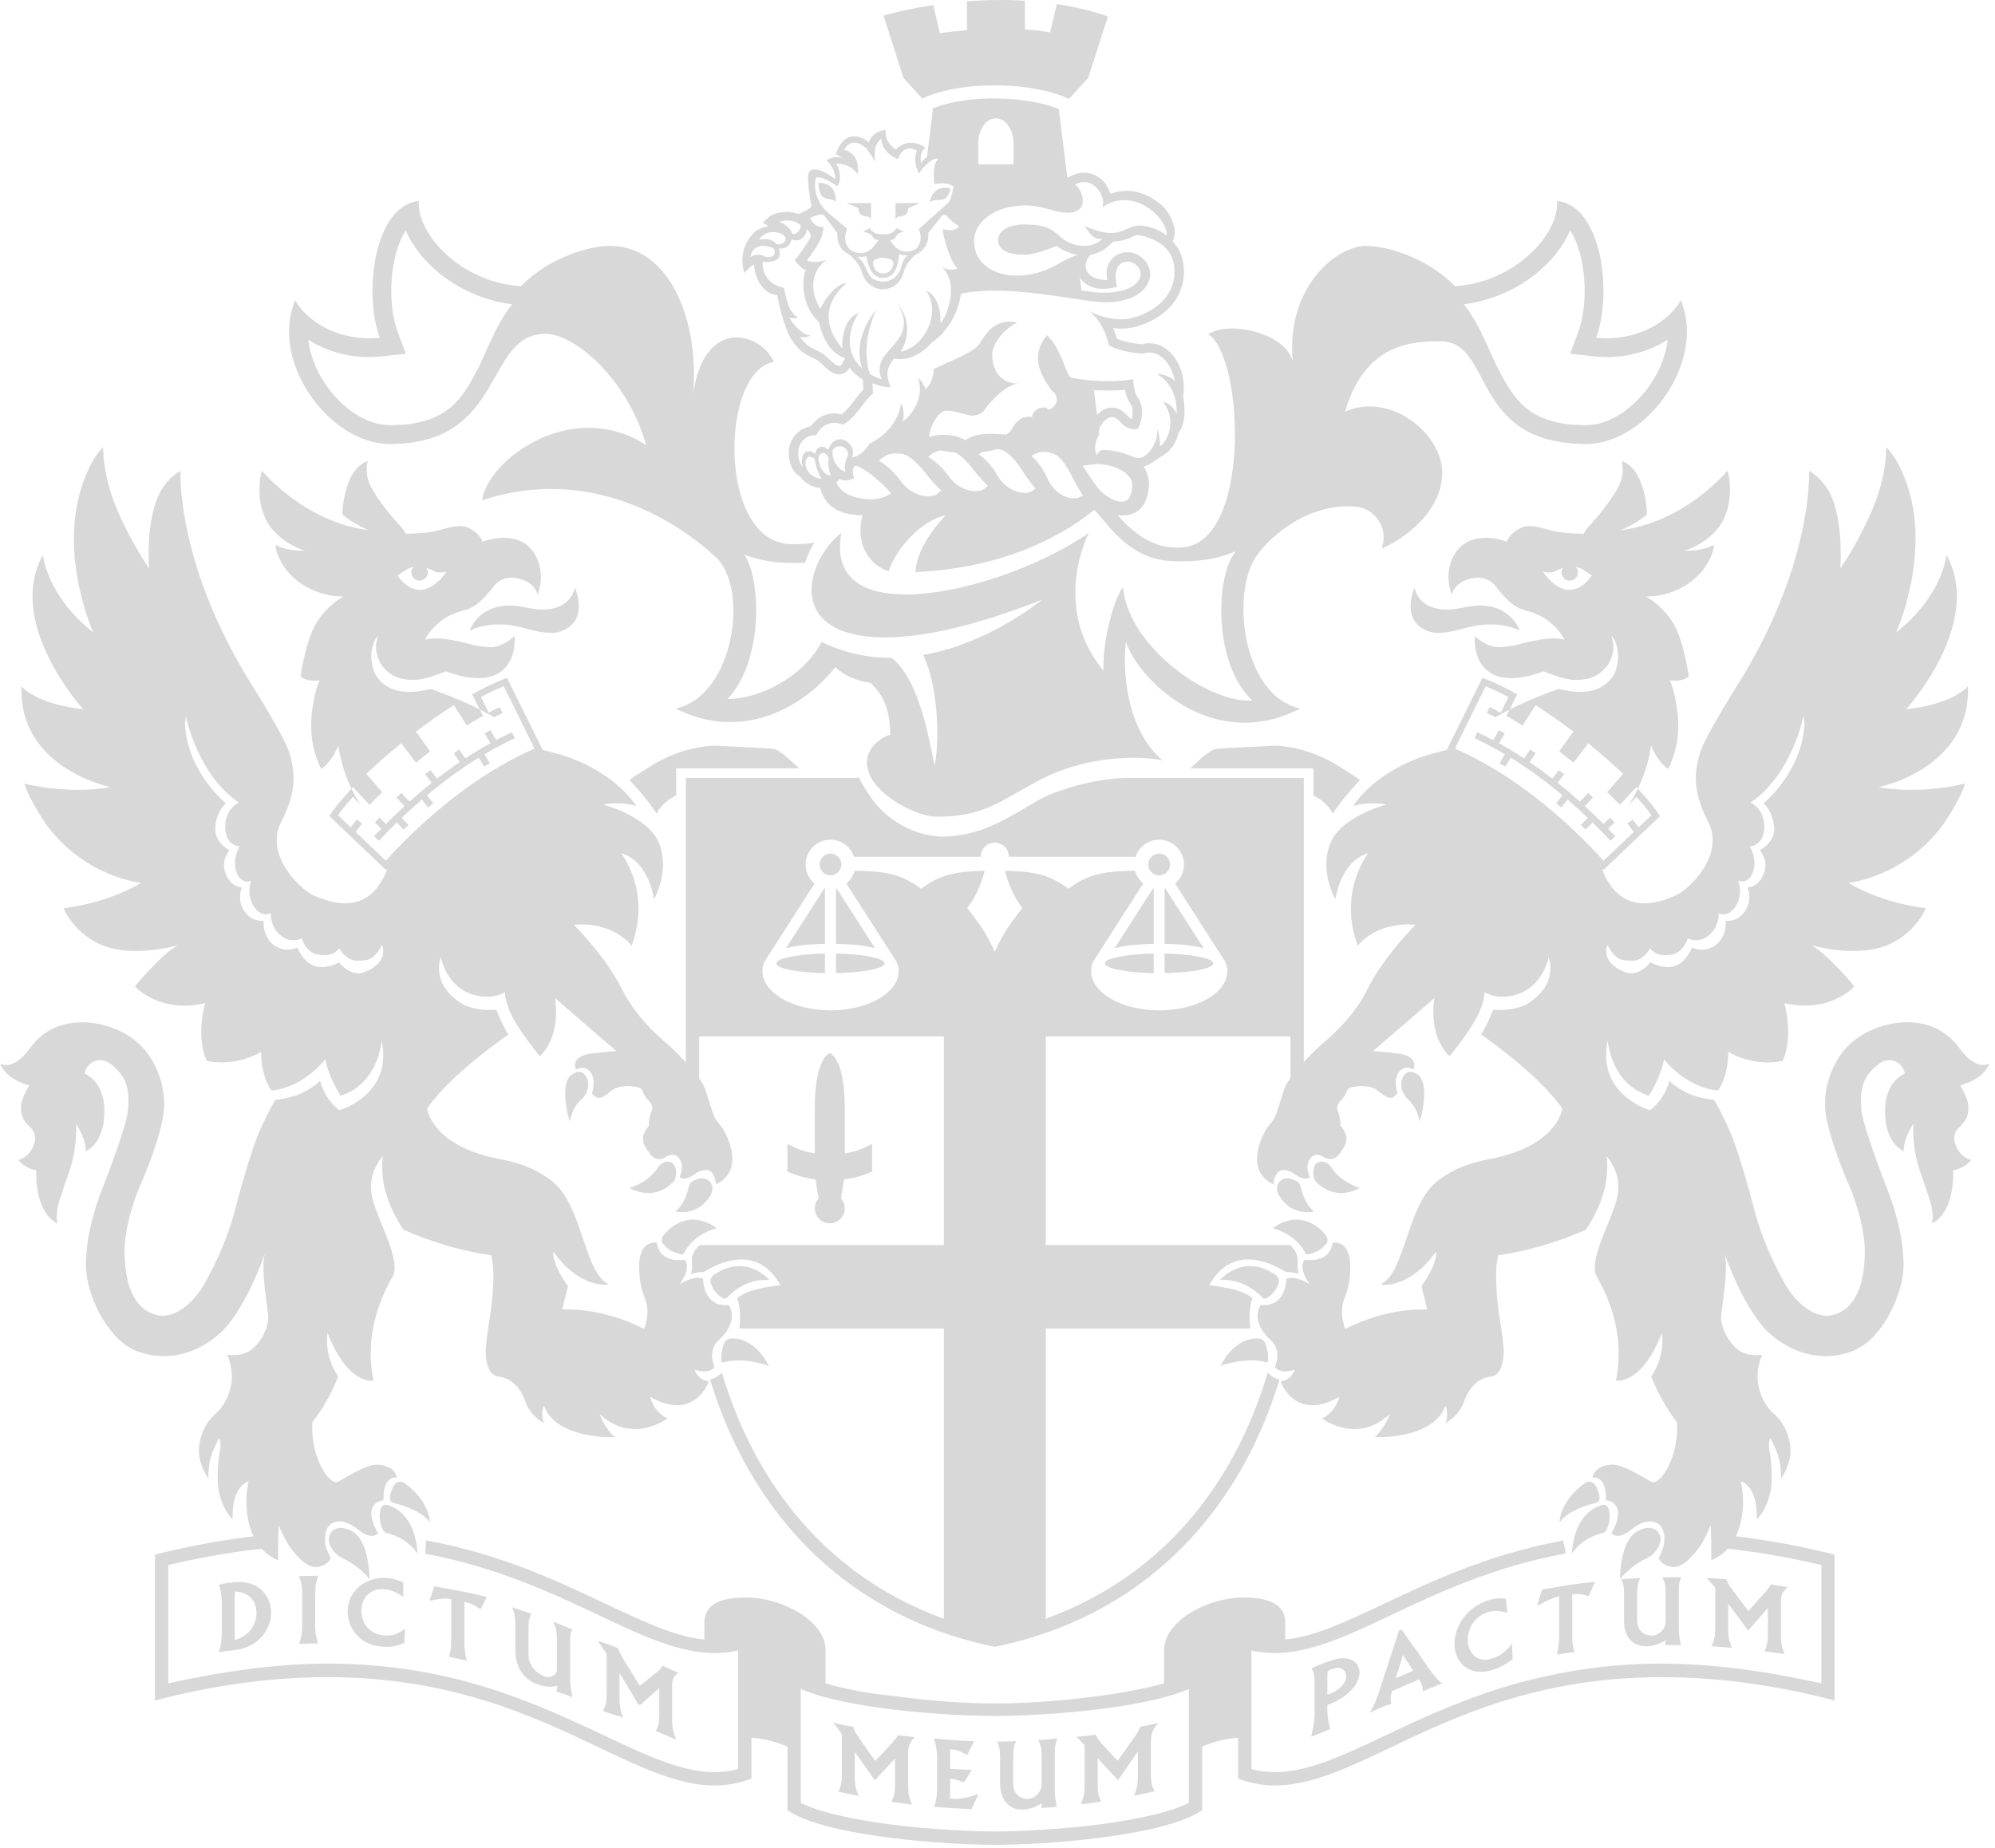
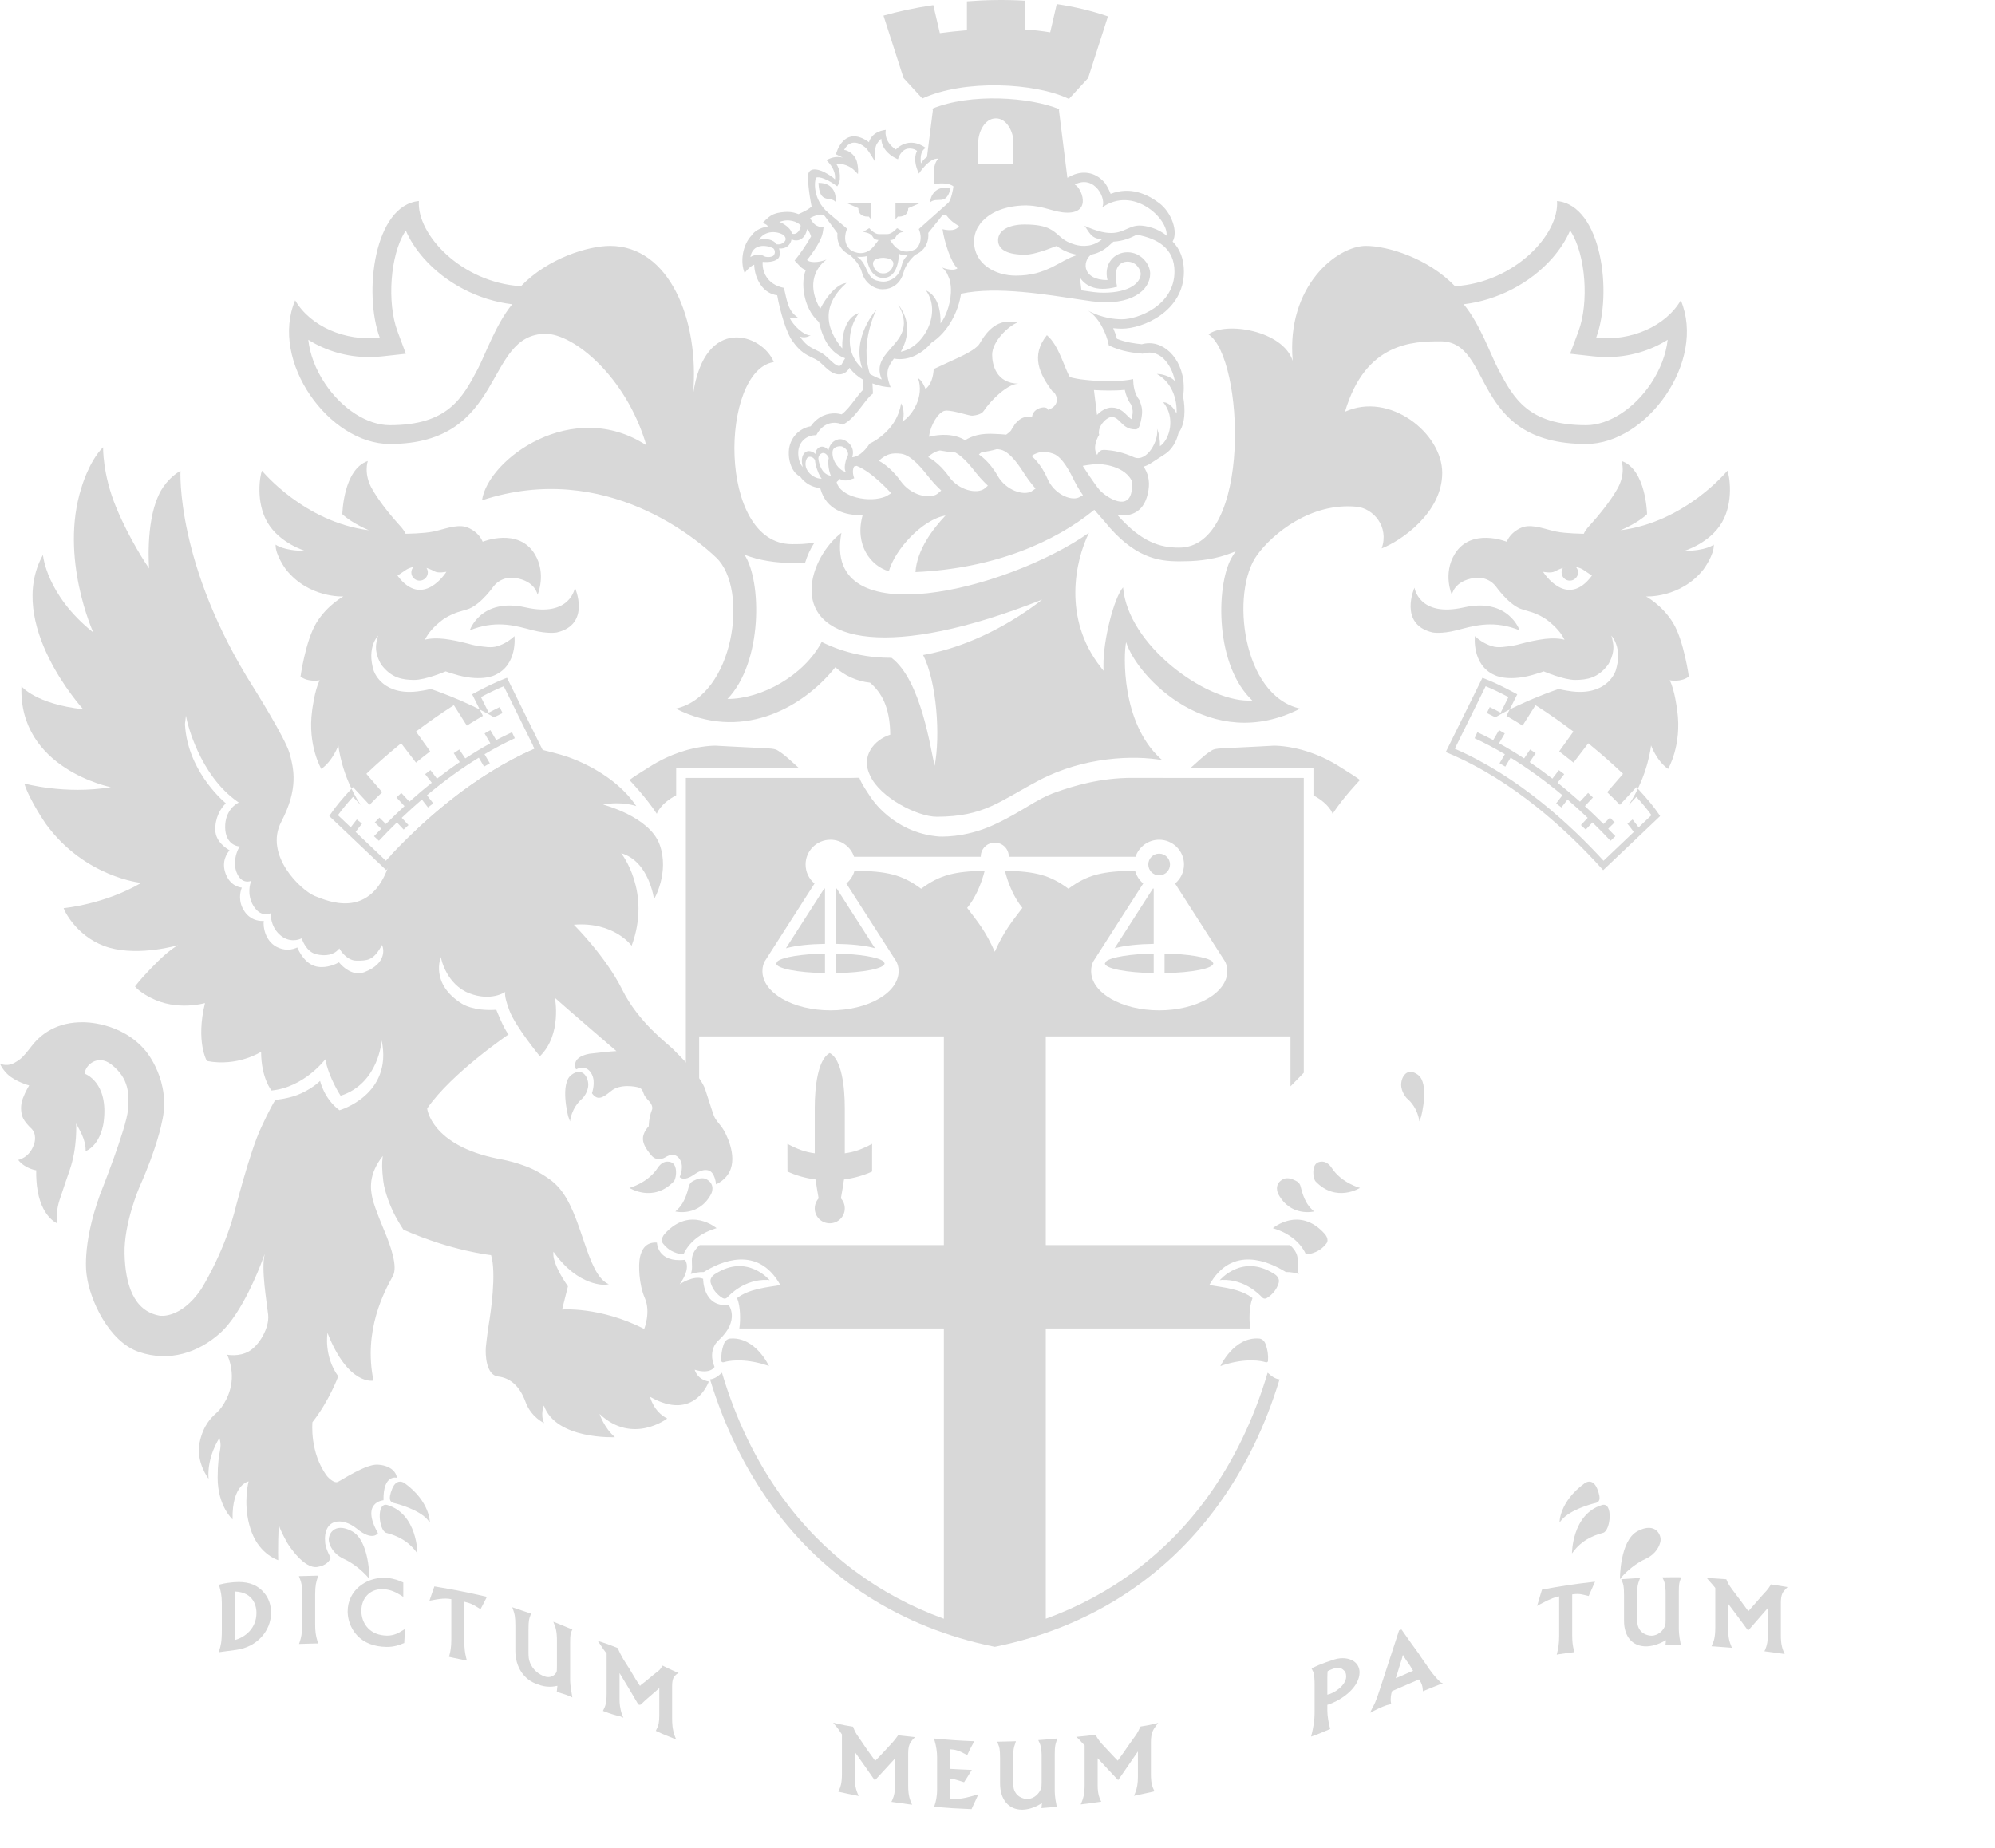
<svg xmlns="http://www.w3.org/2000/svg" style="isolation:isolate" viewBox="0 0 95 88" width="95" height="88">
  <defs>
    <clipPath id="_clipPath_M7qTRQI6o5dg7hUqJjkO3sgdcK2ChS97">
      <rect width="95" height="88" />
    </clipPath>
  </defs>
  <g clip-path="url(#_clipPath_M7qTRQI6o5dg7hUqJjkO3sgdcK2ChS97)">
    <g>
      <g>
        <g>
          <g>
-             <path d=" M 56.612 83.489 L 56.612 85.854 C 55.812 86.268 54.355 86.619 52.379 86.883 C 50.436 87.126 48.519 87.22 47.371 87.22 C 46.224 87.22 44.307 87.126 42.364 86.883 C 40.388 86.619 38.931 86.268 38.131 85.854 L 38.131 83.489 L 38.131 80.435 C 40.378 81.408 45.211 81.72 47.371 81.72 C 49.532 81.72 54.366 81.408 56.612 80.435 L 56.612 83.489 Z  M 87.122 73.975 C 85.3 73.531 83.525 73.233 81.814 73.074 L 81.738 73.704 C 83.347 73.847 85.018 74.127 86.732 74.532 L 86.732 80.167 C 84.077 79.58 81.52 79.227 79.131 79.227 C 76.474 79.227 73.968 79.625 71.467 80.391 C 69.311 81.079 67.509 81.911 65.92 82.673 C 63.873 83.641 62.255 84.394 60.72 84.394 L 60.719 84.394 C 60.327 84.394 59.957 84.346 59.592 84.247 L 59.592 82.757 L 59.592 78.605 C 59.958 78.684 60.329 78.723 60.719 78.723 C 62.397 78.723 64.156 77.905 66.192 76.94 C 68.45 75.87 71.106 74.615 74.564 73.979 L 74.437 73.366 C 73.439 73.549 72.452 73.794 71.467 74.098 C 69.309 74.769 67.508 75.617 65.92 76.37 C 64.085 77.233 62.596 77.946 61.202 78.079 L 61.202 77.305 C 61.202 76.829 61.04 76.078 59.234 76.078 C 57.426 76.078 55.434 77.244 55.434 78.559 L 55.434 80.164 C 53.235 80.791 49.622 81.126 47.371 81.126 C 46.223 81.126 44.304 81.025 42.364 80.743 C 41.133 80.625 40.107 80.402 39.311 80.164 L 39.311 78.559 C 39.311 77.244 37.317 76.078 35.508 76.078 C 33.704 76.078 33.541 76.829 33.541 77.305 L 33.541 78.079 C 32.146 77.946 30.658 77.233 28.822 76.37 C 26.522 75.286 23.822 73.999 20.288 73.36 L 20.248 73.994 C 23.672 74.634 26.307 75.877 28.552 76.94 C 30.586 77.905 32.344 78.723 34.022 78.723 C 34.412 78.723 34.783 78.684 35.149 78.605 L 35.149 82.757 L 35.149 84.247 C 34.785 84.346 34.414 84.394 34.022 84.394 C 32.487 84.394 30.87 83.641 28.822 82.673 C 25.6 81.169 21.59 79.227 15.612 79.227 C 13.221 79.227 10.667 79.58 8.013 80.167 L 8.013 74.532 C 9.659 74.144 11.266 73.868 12.817 73.722 L 12.805 73.087 C 11.133 73.246 9.398 73.542 7.62 73.975 L 7.379 74.035 L 7.379 80.992 L 7.77 80.884 C 10.517 80.192 13.154 79.872 15.612 79.872 C 21.448 79.872 25.385 81.721 28.55 83.235 C 30.586 84.201 32.344 85.032 34.022 85.032 C 34.562 85.032 35.069 84.945 35.568 84.779 L 35.783 84.706 L 35.783 82.76 C 36.372 82.79 36.968 82.957 37.497 83.179 L 37.497 86.215 L 37.651 86.309 C 39.603 87.476 45.042 87.856 47.371 87.856 C 49.699 87.856 55.14 87.476 57.092 86.309 L 57.247 86.215 L 57.247 83.179 C 57.775 82.955 58.372 82.79 58.959 82.76 L 58.959 84.706 L 59.173 84.779 C 59.672 84.945 60.18 85.032 60.719 85.032 L 60.72 85.032 C 62.398 85.032 64.157 84.201 66.193 83.235 C 69.356 81.721 73.295 79.872 79.131 79.872 C 81.589 79.872 84.227 80.192 86.981 80.884 L 87.36 80.992 L 87.36 74.035 L 87.122 73.975 Z " fill-rule="evenodd" fill="rgb(216,216,216)" />
-           </g>
+             </g>
          <path d=" M 11.174 76.277 C 11.174 76.147 11.174 75.958 11.188 75.793 C 12.137 75.833 12.213 76.576 12.213 76.81 C 12.213 77.545 11.679 77.966 11.187 78.104 C 11.174 77.926 11.174 77.787 11.174 77.504 L 11.174 76.277 L 11.174 76.277 Z  M 10.449 78.577 L 10.41 78.686 L 10.661 78.65 C 10.857 78.622 11.06 78.594 11.259 78.57 C 12.214 78.44 12.908 77.69 12.908 76.8 C 12.908 76.439 12.795 76.111 12.582 75.859 C 12.291 75.506 11.894 75.34 11.367 75.34 C 11.207 75.34 11.034 75.355 10.826 75.385 C 10.687 75.407 10.605 75.425 10.505 75.45 L 10.429 75.471 L 10.447 75.548 C 10.452 75.568 10.458 75.59 10.465 75.614 C 10.504 75.764 10.564 75.979 10.564 76.341 L 10.564 77.64 C 10.564 78.207 10.508 78.387 10.449 78.577 Z " fill-rule="evenodd" fill="rgb(216,216,216)" />
          <path d=" M 14.39 75.865 L 14.39 77.327 C 14.39 77.817 14.334 78.007 14.276 78.182 L 14.24 78.29 L 14.352 78.286 C 14.621 78.276 14.842 78.27 15.046 78.267 L 15.149 78.266 L 15.121 78.174 C 15.032 77.869 15.008 77.696 15.008 77.349 L 15.008 75.936 C 15.008 75.49 15.062 75.331 15.117 75.156 L 15.153 75.04 L 15.043 75.041 C 14.762 75.046 14.547 75.051 14.346 75.059 L 14.233 75.063 L 14.276 75.17 C 14.346 75.342 14.39 75.513 14.39 75.865 Z " fill-rule="evenodd" fill="rgb(216,216,216)" />
          <path d=" M 18.19 78.419 C 18.268 78.426 18.346 78.431 18.418 78.431 C 18.793 78.431 19.03 78.332 19.201 78.263 L 19.25 78.246 L 19.287 77.577 L 19.156 77.657 C 19.01 77.746 18.79 77.894 18.428 77.894 C 18.382 77.894 18.334 77.891 18.287 77.885 C 17.542 77.816 17.208 77.251 17.208 76.716 C 17.208 76.105 17.612 75.681 18.191 75.681 C 18.227 75.681 18.265 75.682 18.305 75.686 C 18.633 75.713 18.873 75.843 19.083 75.971 L 19.205 76.051 L 19.205 75.364 L 19.158 75.343 C 19.009 75.278 18.803 75.183 18.462 75.15 C 18.395 75.143 18.328 75.141 18.262 75.141 C 17.424 75.141 16.556 75.742 16.556 76.743 C 16.556 76.917 16.588 77.348 16.898 77.756 C 17.19 78.143 17.636 78.37 18.19 78.419 Z " fill-rule="evenodd" fill="rgb(216,216,216)" />
          <path d=" M 22.811 76.59 L 22.882 76.636 L 22.922 76.561 C 23.002 76.414 23.076 76.267 23.141 76.137 L 23.185 76.048 L 23.088 76.024 C 22.314 75.845 21.526 75.689 20.75 75.562 L 20.684 75.551 L 20.662 75.616 C 20.629 75.714 20.595 75.811 20.563 75.902 L 20.45 76.233 L 20.584 76.208 C 20.854 76.155 21.054 76.13 21.214 76.13 C 21.326 76.13 21.406 76.142 21.492 76.16 L 21.492 78.077 C 21.49 78.445 21.449 78.647 21.405 78.814 L 21.385 78.905 L 21.467 78.924 C 21.707 78.972 21.909 79.017 22.106 79.059 L 22.233 79.082 L 22.199 78.955 C 22.141 78.718 22.113 78.501 22.113 78.211 L 22.113 76.281 C 22.399 76.348 22.512 76.404 22.811 76.59 Z " fill-rule="evenodd" fill="rgb(216,216,216)" />
          <path d=" M 25.259 76.927 L 25.289 76.847 L 25.212 76.821 C 24.992 76.745 24.769 76.67 24.545 76.595 L 24.392 76.544 L 24.451 76.708 C 24.498 76.846 24.541 76.968 24.541 77.416 L 24.541 78.625 C 24.541 79.38 24.949 80.011 25.609 80.214 C 25.792 80.289 25.982 80.327 26.175 80.327 C 26.323 80.327 26.449 80.305 26.544 80.284 C 26.541 80.329 26.533 80.385 26.522 80.485 L 26.514 80.564 L 26.572 80.591 C 26.754 80.655 26.931 80.688 27.117 80.775 L 27.255 80.839 L 27.229 80.678 C 27.149 80.243 27.149 80.114 27.149 79.871 L 27.149 78.226 C 27.149 77.833 27.181 77.763 27.223 77.671 L 27.257 77.598 L 27.098 77.537 C 26.905 77.46 26.711 77.376 26.518 77.297 L 26.349 77.234 L 26.416 77.407 C 26.521 77.667 26.521 77.996 26.521 78.125 L 26.521 79.332 C 26.521 79.55 26.516 79.59 26.503 79.618 C 26.448 79.755 26.295 79.868 26.107 79.868 C 26.037 79.868 25.965 79.853 25.892 79.822 C 25.712 79.747 25.369 79.563 25.223 79.139 C 25.182 79.034 25.167 78.901 25.167 78.712 L 25.167 77.602 C 25.167 77.181 25.194 77.091 25.259 76.927 Z " fill-rule="evenodd" fill="rgb(216,216,216)" />
          <path d=" M 32.214 79.734 L 32.315 79.666 L 32.2 79.625 C 31.994 79.538 31.786 79.435 31.61 79.35 L 31.551 79.321 L 31.514 79.381 C 31.432 79.509 31.396 79.542 31.31 79.606 C 31.054 79.797 30.8 80.04 30.543 80.223 L 30.476 80.287 L 30.281 79.989 C 30.084 79.652 29.888 79.327 29.691 79.032 C 29.524 78.74 29.481 78.639 29.431 78.522 L 29.419 78.486 L 29.384 78.473 C 29.124 78.367 28.896 78.279 28.687 78.214 L 28.463 78.145 L 28.596 78.335 C 28.693 78.493 28.79 78.62 28.887 78.746 L 28.887 80.655 C 28.887 81.16 28.807 81.273 28.755 81.388 L 28.712 81.48 L 28.799 81.513 C 29.052 81.612 29.297 81.686 29.525 81.737 L 29.687 81.804 L 29.627 81.676 C 29.515 81.354 29.503 81.083 29.503 80.955 L 29.503 79.678 C 29.796 80.156 30.095 80.655 30.388 81.16 L 30.437 81.191 L 30.509 81.181 C 30.81 80.885 31.11 80.655 31.395 80.391 L 31.395 81.691 C 31.395 82 31.357 82.196 31.27 82.342 L 31.229 82.428 L 31.31 82.466 C 31.571 82.591 31.807 82.684 32.03 82.77 L 32.204 82.85 L 32.137 82.689 C 32.015 82.338 32.006 82.099 32.006 81.822 L 32.006 80.309 C 32.006 79.92 32.1 79.835 32.214 79.734 Z " fill-rule="evenodd" fill="rgb(216,216,216)" />
          <path d=" M 42.82 82.646 L 42.768 82.64 L 42.741 82.677 C 42.652 82.8 42.616 82.847 42.527 82.952 C 42.235 83.268 41.938 83.599 41.675 83.857 C 41.42 83.512 41.154 83.136 40.892 82.737 C 40.73 82.517 40.685 82.402 40.636 82.26 L 40.621 82.23 L 40.578 82.223 C 40.347 82.186 40.116 82.148 39.886 82.092 L 39.675 82.041 L 39.805 82.203 C 39.853 82.25 39.9 82.312 39.946 82.382 C 39.994 82.454 40.042 82.527 40.092 82.599 L 40.092 84.48 C 40.092 84.947 40.012 85.124 39.961 85.235 L 39.919 85.323 L 40.015 85.345 C 40.259 85.402 40.509 85.452 40.742 85.499 L 40.889 85.53 L 40.832 85.394 C 40.713 85.111 40.704 84.8 40.704 84.715 L 40.704 83.423 L 40.746 83.49 C 41.026 83.879 41.316 84.302 41.601 84.708 L 41.658 84.786 L 41.725 84.717 C 42.027 84.386 42.327 84.072 42.62 83.744 L 42.62 85 C 42.62 85.315 42.584 85.519 42.494 85.71 L 42.448 85.807 L 42.554 85.823 C 42.8 85.86 43.049 85.893 43.295 85.926 L 43.431 85.944 L 43.379 85.817 C 43.255 85.521 43.247 85.259 43.247 85.014 L 43.247 83.505 C 43.247 83.101 43.347 82.981 43.471 82.831 L 43.576 82.729 L 43.423 82.712 C 43.202 82.691 42.985 82.665 42.82 82.646 Z " fill-rule="evenodd" fill="rgb(216,216,216)" />
          <path d=" M 45.244 85.657 L 45.244 84.699 C 45.421 84.724 45.546 84.756 45.849 84.857 L 45.908 84.875 L 45.941 84.825 C 46.03 84.688 46.119 84.55 46.207 84.399 L 46.279 84.289 L 46.144 84.283 C 45.843 84.272 45.54 84.255 45.244 84.238 L 45.244 83.307 C 45.508 83.321 45.677 83.376 45.99 83.548 L 46.061 83.583 L 46.095 83.508 C 46.138 83.415 46.179 83.325 46.221 83.25 C 46.258 83.185 46.293 83.119 46.33 83.047 L 46.387 82.921 L 46.263 82.918 C 45.72 82.897 45.158 82.859 44.594 82.804 L 44.475 82.795 L 44.511 82.919 C 44.581 83.155 44.624 83.43 44.624 83.691 L 44.624 85.197 C 44.624 85.595 44.558 85.805 44.511 85.956 L 44.48 86.044 L 44.579 86.053 C 45.083 86.098 45.616 86.131 46.212 86.153 L 46.266 86.156 L 46.286 86.106 C 46.336 85.998 46.386 85.895 46.435 85.785 L 46.589 85.447 L 46.422 85.495 C 45.783 85.689 45.581 85.677 45.244 85.657 Z " fill-rule="evenodd" fill="rgb(216,216,216)" />
          <path d=" M 47.623 83.725 L 47.623 84.938 C 47.623 85.696 48.033 86.181 48.667 86.181 C 48.683 86.181 48.701 86.18 48.719 86.18 C 49.095 86.165 49.407 85.998 49.617 85.87 C 49.615 85.905 49.61 85.951 49.603 86.01 L 49.592 86.106 L 49.708 86.096 C 49.883 86.082 50.06 86.069 50.239 86.052 L 50.327 86.044 L 50.308 85.964 C 50.226 85.563 50.226 85.384 50.226 85.177 L 50.226 83.547 C 50.226 83.151 50.26 83.065 50.306 82.924 L 50.348 82.793 L 50.223 82.804 C 50.007 82.826 49.785 82.847 49.562 82.861 L 49.441 82.87 L 49.496 82.99 C 49.602 83.199 49.602 83.521 49.602 83.656 L 49.602 84.864 C 49.602 85.06 49.593 85.101 49.58 85.151 C 49.507 85.394 49.258 85.658 48.939 85.673 L 48.92 85.673 C 48.875 85.673 48.47 85.661 48.303 85.265 C 48.262 85.163 48.247 85.053 48.247 84.87 L 48.247 83.749 C 48.247 83.315 48.275 83.223 48.34 83.044 L 48.377 82.921 L 48.262 82.928 C 48.083 82.934 47.901 82.937 47.722 82.94 L 47.488 82.945 L 47.535 83.075 C 47.583 83.188 47.623 83.281 47.623 83.725 Z " fill-rule="evenodd" fill="rgb(216,216,216)" />
          <path d=" M 51.649 83.119 L 51.649 84.998 C 51.649 85.45 51.579 85.649 51.515 85.805 L 51.461 85.93 L 51.597 85.914 C 51.814 85.888 52.048 85.857 52.334 85.814 L 52.44 85.8 L 52.394 85.702 C 52.278 85.458 52.27 85.158 52.27 85.071 L 52.27 83.732 C 52.587 84.083 52.886 84.39 53.177 84.705 L 53.246 84.774 L 53.3 84.697 C 53.566 84.311 53.85 83.895 54.186 83.41 L 54.186 84.623 C 54.186 84.931 54.147 85.164 54.056 85.385 L 53.999 85.521 L 54.309 85.455 C 54.496 85.416 54.69 85.375 54.881 85.33 L 54.977 85.305 L 54.934 85.217 C 54.806 84.956 54.806 84.668 54.806 84.473 L 54.806 82.959 C 54.806 82.544 54.911 82.373 55.034 82.207 L 55.153 82.049 L 54.949 82.103 C 54.756 82.15 54.561 82.183 54.352 82.216 L 54.314 82.222 L 54.297 82.249 C 54.216 82.429 54.176 82.493 54.098 82.621 L 54.086 82.635 C 53.884 82.907 53.682 83.203 53.482 83.493 L 53.226 83.848 C 52.959 83.584 52.699 83.286 52.449 83.027 C 52.289 82.834 52.244 82.755 52.196 82.663 L 52.171 82.616 L 52.112 82.623 C 51.838 82.657 51.617 82.682 51.415 82.7 L 51.25 82.716 L 51.367 82.818 C 51.461 82.923 51.556 83.027 51.649 83.119 Z " fill-rule="evenodd" fill="rgb(216,216,216)" />
          <path d=" M 63.208 79.859 C 63.208 79.763 63.215 79.656 63.222 79.584 C 63.583 79.403 63.788 79.378 63.945 79.504 C 64.051 79.585 64.104 79.674 64.104 79.841 C 64.104 80.271 63.503 80.655 63.208 80.706 L 63.208 79.859 L 63.208 79.859 Z  M 64.741 79.649 C 64.741 79.227 64.406 78.969 63.925 78.969 C 63.768 78.969 63.604 79.002 63.443 79.063 C 63.291 79.111 63.017 79.204 62.797 79.296 C 62.695 79.342 62.602 79.384 62.534 79.415 L 62.454 79.45 L 62.494 79.536 C 62.537 79.614 62.601 79.71 62.601 80.246 L 62.601 81.524 C 62.601 81.999 62.528 82.282 62.476 82.532 L 62.433 82.702 L 62.574 82.655 C 62.754 82.591 62.933 82.514 63.113 82.437 L 63.342 82.34 L 63.324 82.264 C 63.268 82.073 63.208 81.698 63.208 81.484 L 63.208 81.191 C 63.971 80.944 64.739 80.316 64.741 79.649 Z " fill-rule="evenodd" fill="rgb(216,216,216)" />
-           <path d=" M 70.888 76.763 C 71.01 76.729 71.128 76.714 71.246 76.714 C 71.411 76.714 71.546 76.745 71.667 76.776 L 71.778 76.805 L 71.767 76.692 C 71.75 76.53 71.734 76.369 71.718 76.204 L 71.711 76.136 L 71.646 76.131 C 71.582 76.126 71.512 76.119 71.426 76.119 C 71.275 76.119 71.12 76.141 70.949 76.186 C 70.424 76.33 69.963 76.654 69.65 77.1 C 69.367 77.515 69.225 78 69.265 78.431 C 69.324 79.028 69.727 79.615 70.495 79.615 C 70.663 79.615 70.846 79.594 71.038 79.539 C 71.543 79.383 71.818 79.166 71.999 79.045 L 72.032 79.018 L 72.03 78.973 C 72.025 78.794 72.018 78.639 72.009 78.49 L 71.999 78.279 L 71.873 78.436 C 71.718 78.601 71.487 78.847 71.038 78.987 C 70.923 79.022 70.814 79.041 70.71 79.041 C 70.261 79.041 69.95 78.702 69.902 78.203 C 69.837 77.549 70.253 76.94 70.888 76.763 Z " fill-rule="evenodd" fill="rgb(216,216,216)" />
          <path d=" M 73.429 75.703 L 73.339 75.995 C 73.309 76.097 73.279 76.198 73.25 76.298 L 73.194 76.48 L 73.362 76.387 C 73.871 76.113 74.074 76.054 74.246 76.025 L 74.246 77.92 C 74.246 78.27 74.2 78.521 74.157 78.689 L 74.13 78.801 L 74.246 78.78 C 74.503 78.738 74.702 78.712 74.886 78.691 L 74.976 78.679 L 74.951 78.6 C 74.894 78.404 74.867 78.168 74.867 77.897 L 74.867 75.931 C 74.971 75.917 75.048 75.911 75.117 75.911 C 75.255 75.911 75.37 75.936 75.586 75.991 L 75.651 76.009 L 75.679 75.946 C 75.721 75.854 75.763 75.76 75.806 75.661 C 75.837 75.59 75.867 75.519 75.898 75.449 L 75.955 75.327 L 75.816 75.342 C 75.035 75.428 74.248 75.549 73.477 75.694 L 73.429 75.703 L 73.429 75.703 Z " fill-rule="evenodd" fill="rgb(216,216,216)" />
          <path d=" M 77.335 75.973 L 77.335 77.188 C 77.335 77.945 77.736 78.405 78.383 78.405 C 78.399 78.405 78.415 78.404 78.433 78.404 C 78.814 78.387 79.137 78.219 79.334 78.11 C 79.33 78.138 79.326 78.175 79.32 78.226 L 79.307 78.346 L 80.042 78.346 L 80.024 78.247 C 79.944 77.843 79.944 77.673 79.944 77.466 L 79.944 75.822 C 79.942 75.422 79.975 75.341 80.02 75.224 L 80.06 75.116 L 79.948 75.114 C 79.727 75.111 79.504 75.114 79.283 75.118 L 79.16 75.12 L 79.214 75.235 C 79.316 75.439 79.316 75.765 79.316 75.895 L 79.316 77.113 C 79.316 77.3 79.31 77.345 79.295 77.401 C 79.213 77.67 78.939 77.888 78.658 77.897 L 78.645 77.897 C 78.598 77.897 78.183 77.885 78.019 77.495 C 77.977 77.39 77.96 77.279 77.96 77.1 L 77.96 75.975 C 77.96 75.566 77.987 75.457 78.058 75.266 L 78.098 75.152 L 77.979 75.157 C 77.756 75.171 77.534 75.184 77.312 75.2 L 77.202 75.211 L 77.245 75.314 C 77.296 75.428 77.335 75.525 77.335 75.973 Z " fill-rule="evenodd" fill="rgb(216,216,216)" />
          <path d=" M 81.53 75.443 C 81.581 75.503 81.631 75.562 81.68 75.622 L 81.68 77.517 C 81.68 78.002 81.599 78.176 81.549 78.283 L 81.502 78.4 L 81.617 78.407 C 81.828 78.42 82.051 78.437 82.342 78.461 L 82.469 78.473 L 82.42 78.338 C 82.305 78.078 82.295 77.762 82.295 77.678 L 82.295 76.379 C 82.59 76.767 82.888 77.167 83.185 77.575 L 83.245 77.652 L 83.309 77.58 C 83.603 77.239 83.894 76.912 84.185 76.577 L 84.185 77.824 C 84.185 78.144 84.148 78.347 84.061 78.551 L 84.019 78.637 L 84.121 78.652 C 84.37 78.682 84.606 78.714 84.845 78.749 L 84.985 78.771 L 84.931 78.65 C 84.802 78.334 84.802 78.05 84.802 77.847 L 84.802 76.338 C 84.802 75.918 84.9 75.818 85.018 75.691 L 85.121 75.582 L 84.972 75.557 C 84.881 75.542 84.793 75.528 84.7 75.513 C 84.596 75.496 84.49 75.478 84.381 75.462 L 84.331 75.453 L 84.305 75.5 C 84.213 75.653 84.178 75.691 84.093 75.785 L 83.904 75.993 C 83.689 76.239 83.474 76.485 83.255 76.731 C 83.01 76.396 82.755 76.051 82.477 75.686 C 82.318 75.467 82.274 75.374 82.224 75.258 L 82.206 75.211 L 82.158 75.206 C 81.925 75.19 81.691 75.174 81.459 75.16 L 81.275 75.149 L 81.394 75.293 C 81.438 75.342 81.484 75.392 81.53 75.443 Z " fill-rule="evenodd" fill="rgb(216,216,216)" />
          <path d=" M 66.561 79.622 C 66.624 79.415 66.686 79.198 66.748 79.025 C 66.768 78.953 66.786 78.881 66.806 78.812 C 66.865 78.912 66.924 79.011 66.983 79.094 C 67.041 79.168 67.096 79.245 67.154 79.343 L 67.289 79.566 L 66.465 79.925 L 66.561 79.622 L 66.561 79.622 Z  M 67.571 79.98 C 67.572 79.983 67.574 79.985 67.576 79.989 C 67.707 80.164 67.736 80.298 67.748 80.429 L 67.758 80.544 L 67.855 80.503 C 68.11 80.396 68.365 80.296 68.581 80.211 L 68.712 80.17 L 68.606 80.12 C 68.486 80.01 68.324 79.854 68.049 79.472 C 67.885 79.216 67.721 79.012 67.558 78.752 C 67.296 78.396 67.035 78.029 66.774 77.653 L 66.733 77.597 L 66.671 77.631 L 66.625 77.64 L 66.611 77.68 C 66.32 78.566 66.01 79.513 65.704 80.461 C 65.508 81.077 65.431 81.191 65.351 81.338 L 65.239 81.569 L 65.453 81.46 C 65.715 81.329 65.953 81.214 66.185 81.17 L 66.246 81.142 L 66.234 81.07 C 66.201 80.886 66.246 80.655 66.287 80.536 L 67.571 79.98 L 67.571 79.98 Z " fill-rule="evenodd" fill="rgb(216,216,216)" />
          <path d=" M 38.836 56.171 C 38.874 56.441 38.932 56.789 38.982 57.07 C 38.867 57.197 38.798 57.364 38.798 57.549 C 38.798 57.942 39.117 58.258 39.511 58.258 C 39.907 58.258 40.228 57.942 40.228 57.549 C 40.228 57.364 40.158 57.196 40.043 57.069 C 40.093 56.789 40.153 56.44 40.191 56.171 C 40.674 56.107 41.125 55.978 41.528 55.792 L 41.529 54.473 C 41.037 54.737 40.669 54.868 40.228 54.924 L 40.228 52.754 C 40.228 51.771 40.082 50.442 39.511 50.15 C 38.944 50.442 38.798 51.771 38.798 52.754 L 38.798 54.924 C 38.358 54.868 37.989 54.737 37.496 54.473 L 37.499 55.792 C 37.899 55.978 38.353 56.107 38.836 56.171 Z " fill-rule="evenodd" fill="rgb(216,216,216)" />
          <path d=" M 39.808 46.343 C 41.109 46.321 42.123 46.122 42.123 45.88 C 42.123 45.876 42.122 45.873 42.122 45.87 L 42.066 45.782 C 41.834 45.584 40.927 45.434 39.808 45.412 L 39.808 46.343 L 39.808 46.343 Z " fill-rule="evenodd" fill="rgb(216,216,216)" />
-           <path d=" M 39.546 41.687 C 39.834 41.687 40.065 41.454 40.065 41.169 C 40.065 40.887 39.834 40.653 39.546 40.653 C 39.26 40.653 39.029 40.887 39.029 41.169 C 39.029 41.454 39.26 41.687 39.546 41.687 Z " fill-rule="evenodd" fill="rgb(216,216,216)" />
          <path d=" M 39.285 42.319 C 39.274 42.317 39.263 42.313 39.252 42.311 L 37.425 45.16 C 37.932 45.021 38.576 44.961 39.285 44.95 L 39.285 42.319 L 39.285 42.319 Z " fill-rule="evenodd" fill="rgb(216,216,216)" />
          <path d=" M 39.285 46.343 L 39.285 45.412 C 38.184 45.432 37.286 45.579 37.033 45.771 L 36.962 45.882 C 36.969 46.123 37.986 46.321 39.285 46.343 Z " fill-rule="evenodd" fill="rgb(216,216,216)" />
-           <path d=" M 55.456 42.32 L 55.456 44.95 C 56.165 44.961 56.811 45.02 57.317 45.158 L 55.49 42.311 C 55.48 42.313 55.468 42.317 55.456 42.32 Z " fill-rule="evenodd" fill="rgb(216,216,216)" />
          <path d=" M 39.808 42.319 L 39.808 44.95 C 40.516 44.961 41.16 45.021 41.666 45.157 L 39.842 42.311 C 39.831 42.314 39.82 42.316 39.808 42.319 Z " fill-rule="evenodd" fill="rgb(216,216,216)" />
          <path d=" M 55.456 46.343 C 56.76 46.321 57.775 46.122 57.775 45.88 C 57.775 45.876 57.774 45.873 57.774 45.87 L 57.717 45.779 C 57.484 45.584 56.577 45.432 55.456 45.412 L 55.456 46.343 L 55.456 46.343 Z " fill-rule="evenodd" fill="rgb(216,216,216)" />
          <path d=" M 52.613 45.882 C 52.62 46.123 53.637 46.321 54.938 46.343 L 54.938 45.412 C 53.836 45.432 52.937 45.579 52.685 45.77 L 52.613 45.882 L 52.613 45.882 Z " fill-rule="evenodd" fill="rgb(216,216,216)" />
          <path d=" M 55.198 41.687 C 55.486 41.687 55.715 41.454 55.715 41.169 C 55.715 40.887 55.486 40.653 55.198 40.653 C 54.91 40.653 54.681 40.887 54.681 41.169 C 54.681 41.454 54.91 41.687 55.198 41.687 Z " fill-rule="evenodd" fill="rgb(216,216,216)" />
          <path d=" M 53.077 45.16 C 53.584 45.021 54.227 44.961 54.938 44.95 L 54.938 42.319 C 54.926 42.316 54.915 42.314 54.903 42.312 L 53.077 45.16 L 53.077 45.16 Z " fill-rule="evenodd" fill="rgb(216,216,216)" />
          <path d=" M 55.2 48.116 C 53.409 48.116 51.959 47.281 51.959 46.248 C 51.959 46.044 52.003 45.865 52.107 45.715 L 54.439 42.074 C 54.253 41.919 54.116 41.708 54.052 41.468 C 52.492 41.485 51.783 41.655 50.878 42.325 C 50.003 41.677 49.31 41.496 47.853 41.469 C 48.021 42.131 48.311 42.782 48.686 43.236 C 48.17 43.917 47.823 44.326 47.371 45.325 C 46.923 44.326 46.573 43.917 46.056 43.236 C 46.433 42.782 46.722 42.131 46.891 41.469 C 45.432 41.496 44.739 41.677 43.864 42.325 C 42.959 41.655 42.251 41.485 40.69 41.468 C 40.627 41.708 40.488 41.919 40.302 42.075 L 42.636 45.715 C 42.742 45.865 42.792 46.044 42.792 46.248 C 42.792 47.281 41.339 48.116 39.547 48.116 C 37.759 48.116 36.306 47.281 36.306 46.248 C 36.306 46.044 36.353 45.865 36.458 45.715 L 38.788 42.076 C 38.527 41.861 38.362 41.536 38.362 41.169 C 38.362 40.519 38.892 39.991 39.546 39.991 C 40.069 39.991 40.513 40.332 40.669 40.801 L 46.704 40.801 L 46.704 40.793 C 46.704 40.425 47.004 40.129 47.371 40.129 C 47.741 40.129 48.039 40.425 48.039 40.793 L 48.039 40.801 L 54.073 40.801 C 54.228 40.332 54.674 39.991 55.198 39.991 C 55.85 39.991 56.381 40.519 56.381 41.169 C 56.381 41.536 56.216 41.86 55.956 42.076 L 58.288 45.715 C 58.394 45.866 58.444 46.044 58.444 46.248 C 58.444 47.281 56.989 48.116 55.2 48.116 Z  M 62.085 37.048 L 56.601 37.048 L 53.954 37.044 C 52.384 37.035 51.096 37.441 50.308 37.717 C 49.294 38.073 48.738 38.627 47.326 39.28 C 45.913 39.934 44.687 39.836 44.687 39.836 C 42.518 39.65 41.477 37.988 41.477 37.988 C 41.477 37.988 41.009 37.32 40.921 37.038 L 40.487 37.048 L 32.659 37.048 L 32.659 51.086 L 33.293 51.736 L 33.293 49.356 L 44.946 49.356 L 44.946 59.294 L 33.352 59.294 L 33.317 59.294 C 32.705 59.855 33.081 60.198 32.895 60.671 C 33.102 60.618 33.232 60.575 33.513 60.578 C 34.304 60.085 36.086 59.276 37.159 61.198 C 36.502 61.311 35.68 61.373 35.099 61.819 C 35.266 62.216 35.266 62.886 35.206 63.268 L 44.946 63.268 L 44.946 77.091 C 41.834 75.964 39.208 74 37.262 71.323 C 36.002 69.587 35.04 67.601 34.379 65.372 C 34.2 65.539 34.004 65.678 33.811 65.69 C 34.492 67.928 35.472 69.936 36.747 71.692 C 39.29 75.195 42.94 77.517 47.307 78.413 L 47.371 78.426 L 47.435 78.413 C 51.802 77.517 55.453 75.195 57.994 71.692 C 59.272 69.936 60.253 67.928 60.932 65.69 C 60.739 65.678 60.543 65.539 60.365 65.373 C 59.702 67.601 58.741 69.588 57.482 71.323 C 55.535 74 52.909 75.962 49.8 77.09 L 49.8 63.268 L 59.537 63.268 C 59.477 62.886 59.478 62.216 59.644 61.819 C 59.065 61.373 58.242 61.311 57.586 61.198 C 58.658 59.276 60.436 60.085 61.229 60.578 C 61.511 60.575 61.641 60.618 61.849 60.671 C 61.663 60.198 62.039 59.855 61.428 59.294 L 61.392 59.294 L 49.8 59.294 L 49.8 49.356 L 61.452 49.356 L 61.452 51.736 L 62.085 51.088 L 62.085 37.048 L 62.085 37.048 Z " fill-rule="evenodd" fill="rgb(216,216,216)" />
          <path d=" M 38.058 36.59 C 37.709 36.268 37.341 35.942 37.215 35.861 C 36.947 35.695 37.039 35.657 36.323 35.627 C 35.606 35.596 34.074 35.512 34.074 35.512 C 34.074 35.512 33.334 35.497 32.396 35.815 C 31.459 36.135 30.964 36.507 30.59 36.735 C 30.216 36.962 29.972 37.145 29.972 37.145 C 29.972 37.145 30.773 37.981 31.276 38.756 C 31.276 38.756 31.417 38.286 32.199 37.874 L 32.199 36.59 L 38.058 36.59 L 38.058 36.59 Z " fill-rule="evenodd" fill="rgb(216,216,216)" />
          <path d=" M 64.144 36.735 C 63.77 36.507 63.275 36.135 62.337 35.815 C 61.4 35.497 60.66 35.512 60.66 35.512 C 60.66 35.512 59.128 35.596 58.413 35.627 C 57.695 35.657 57.786 35.695 57.518 35.861 C 57.391 35.942 57.024 36.269 56.674 36.59 L 62.545 36.59 L 62.545 37.879 C 63.319 38.29 63.458 38.756 63.458 38.756 C 63.961 37.981 64.761 37.145 64.761 37.145 C 64.761 37.145 64.517 36.963 64.144 36.735 Z " fill-rule="evenodd" fill="rgb(216,216,216)" />
          <path d=" M 22.559 29.946 C 23.739 29.533 24.631 29.824 25.365 30.014 C 26.099 30.203 26.516 30.119 26.516 30.119 C 28.157 29.735 27.378 27.986 27.378 27.986 C 27.378 27.986 27.174 29.411 25.034 28.928 C 22.891 28.447 22.369 30.021 22.369 30.021 L 22.559 29.946 L 22.559 29.946 Z  M 25.458 35.657 L 23.988 32.68 C 23.658 32.815 23.301 32.986 22.903 33.198 L 23.274 33.939 C 23.445 33.849 23.616 33.759 23.793 33.673 L 23.932 33.957 C 23.71 34.065 23.491 34.178 23.283 34.293 C 22.936 34.487 22.595 34.694 22.268 34.907 L 22.132 34.994 L 21.516 34.022 C 21.105 34.291 20.678 34.589 20.248 34.908 L 20.738 35.592 C 20.958 35.429 21.171 35.276 21.372 35.136 L 21.553 35.396 C 21.316 35.56 21.063 35.743 20.8 35.94 L 20.799 35.942 C 20.494 36.173 20.185 36.417 19.882 36.666 L 19.755 36.771 L 19.05 35.85 C 18.658 36.174 18.266 36.518 17.883 36.874 L 18.431 37.51 C 18.61 37.343 18.77 37.196 18.922 37.063 L 19.13 37.301 C 18.979 37.434 18.819 37.579 18.638 37.749 L 18.639 37.75 L 18.531 37.852 C 18.531 37.852 18.531 37.852 18.53 37.852 L 18.529 37.855 C 18.251 38.112 17.976 38.386 17.709 38.667 L 17.594 38.789 L 16.811 37.949 C 16.515 38.272 16.276 38.565 16.092 38.821 L 16.703 39.401 C 16.783 39.291 16.876 39.17 16.991 39.027 L 17.239 39.224 C 17.115 39.378 17.016 39.507 16.934 39.621 L 18.374 40.991 C 19.971 39.246 22.457 36.963 25.458 35.657 Z  M 25.89 35.817 L 25.734 35.881 C 22.649 37.184 20.098 39.558 18.5 41.321 L 18.391 41.441 L 15.68 38.864 L 15.754 38.754 C 15.974 38.427 16.29 38.043 16.693 37.61 L 16.809 37.484 L 17.596 38.329 C 17.794 38.123 17.998 37.92 18.201 37.727 L 17.446 36.852 L 17.556 36.748 C 18.021 36.311 18.498 35.892 18.975 35.502 L 19.103 35.399 L 19.808 36.318 C 20.033 36.135 20.259 35.956 20.485 35.783 L 19.809 34.839 L 19.933 34.747 C 20.46 34.353 20.98 33.991 21.479 33.669 L 21.613 33.583 L 22.23 34.556 C 22.48 34.397 22.736 34.242 22.997 34.092 L 22.484 33.066 L 22.619 32.993 C 23.139 32.71 23.593 32.493 24.006 32.332 L 24.143 32.278 L 25.89 35.817 L 25.89 35.817 Z  M 24.516 35.158 L 24.382 34.872 C 24.131 34.988 23.88 35.113 23.628 35.245 L 23.35 34.771 L 23.076 34.929 L 23.349 35.398 C 22.951 35.617 22.555 35.857 22.156 36.119 L 21.871 35.694 L 21.607 35.868 L 21.891 36.294 C 21.529 36.54 21.171 36.803 20.81 37.081 L 20.498 36.676 L 20.246 36.867 L 20.561 37.276 C 20.204 37.562 19.849 37.862 19.496 38.177 L 19.11 37.762 L 18.878 37.977 L 19.262 38.39 C 18.965 38.664 18.668 38.948 18.375 39.242 L 18.069 38.94 L 17.846 39.165 L 18.153 39.468 C 18.039 39.586 17.924 39.704 17.81 39.824 L 18.043 40.041 C 18.326 39.739 18.612 39.448 18.901 39.167 L 19.221 39.508 L 19.452 39.293 L 19.129 38.947 C 19.447 38.645 19.768 38.354 20.09 38.077 L 20.38 38.452 L 20.632 38.26 L 20.331 37.872 C 21.146 37.191 21.973 36.592 22.801 36.082 L 23.051 36.51 L 23.325 36.349 L 23.073 35.92 C 23.554 35.634 24.036 35.379 24.516 35.158 Z  M 18.928 27.413 C 20.121 29.026 21.243 27.251 21.243 27.251 L 21.255 27.229 C 21.255 27.229 20.881 27.313 20.694 27.211 C 19.931 26.794 19.456 27.059 19.338 27.136 C 19.221 27.214 18.928 27.413 18.928 27.413 Z  M 17.594 38.789 L 17.181 38.347 C 16.236 36.899 16.113 35.496 16.113 35.496 C 16.113 35.496 15.854 36.231 15.301 36.619 C 15.301 36.619 14.634 35.497 14.863 33.838 C 14.863 33.838 14.984 32.844 15.225 32.396 C 15.225 32.396 14.687 32.509 14.311 32.22 C 14.311 32.22 14.548 30.508 15.068 29.658 C 15.587 28.811 16.353 28.405 16.353 28.405 C 16.353 28.405 14.711 28.499 13.616 27.119 C 13.616 27.119 13.103 26.428 13.125 25.938 C 13.125 25.938 13.505 26.237 14.525 26.233 C 14.525 26.233 13.322 25.874 12.741 24.889 C 12.16 23.904 12.381 22.637 12.474 22.415 C 12.474 22.415 14.476 24.865 17.567 25.252 C 17.567 25.252 16.757 24.923 16.302 24.487 C 16.302 24.487 16.34 22.354 17.516 21.954 C 17.516 21.954 17.289 22.587 17.75 23.337 C 17.75 23.337 18.122 24.02 19.029 25.019 C 19.029 25.019 19.255 25.252 19.314 25.419 C 19.314 25.419 20.161 25.412 20.629 25.316 C 21.098 25.222 21.711 24.963 22.178 25.092 C 22.178 25.092 22.743 25.239 22.986 25.799 C 22.986 25.799 24.683 25.106 25.464 26.387 C 26.036 27.33 25.598 28.327 25.598 28.327 C 25.598 28.327 25.503 27.671 24.538 27.526 C 24.538 27.526 23.932 27.395 23.505 27.92 C 23.505 27.92 22.939 28.738 22.348 28.985 C 22.348 28.985 22.145 29.058 21.897 29.125 C 21.648 29.19 21.258 29.368 21.02 29.56 C 21.02 29.56 20.571 29.896 20.348 30.267 C 20.348 30.267 20.249 30.423 20.231 30.467 C 20.231 30.467 20.633 30.325 21.441 30.467 C 22.246 30.61 22.365 30.696 22.696 30.749 C 23.03 30.799 23.409 30.868 23.683 30.772 C 23.683 30.772 24.099 30.671 24.498 30.296 C 24.498 30.296 24.663 31.665 23.564 32.151 C 23.564 32.151 22.988 32.465 21.833 32.164 C 21.833 32.164 21.319 32.017 21.224 31.973 C 21.224 31.973 20.267 32.386 19.711 32.381 C 19.155 32.375 18.648 32.293 18.165 31.665 C 18.165 31.665 17.818 31.16 17.924 30.611 C 17.924 30.611 17.973 30.322 18.005 30.269 C 18.005 30.269 17.447 30.827 17.794 31.934 C 17.794 31.934 18.122 33.023 19.646 32.946 C 19.646 32.946 19.983 32.938 20.513 32.811 C 20.513 32.811 22.161 33.357 23.529 34.161 C 23.447 34.206 23.364 34.249 23.283 34.293 C 22.936 34.487 22.595 34.694 22.268 34.907 L 22.132 34.994 L 21.516 34.022 C 21.105 34.291 20.678 34.589 20.248 34.908 L 20.738 35.592 C 20.958 35.429 21.171 35.276 21.372 35.136 L 21.553 35.396 C 21.316 35.56 21.063 35.743 20.8 35.94 L 20.799 35.942 C 20.494 36.173 20.185 36.417 19.882 36.666 L 19.755 36.771 L 19.05 35.85 C 18.658 36.174 18.266 36.518 17.883 36.874 L 18.431 37.51 C 18.61 37.343 18.77 37.196 18.922 37.063 L 19.13 37.301 C 18.979 37.434 18.819 37.579 18.638 37.749 L 18.639 37.75 L 18.531 37.852 C 18.531 37.852 18.531 37.852 18.53 37.852 L 18.529 37.855 C 18.251 38.112 17.976 38.386 17.709 38.667 L 17.594 38.789 L 17.594 38.789 Z  M 17.593 75.21 C 17.593 75.21 17.609 73.372 16.754 72.918 C 15.899 72.466 15.604 73.102 15.663 73.404 C 15.703 73.607 15.856 73.985 16.343 74.224 C 16.831 74.445 17.264 74.816 17.521 75.114 L 17.593 75.21 L 17.593 75.21 Z  M 19.877 73.979 C 19.877 73.979 19.884 72.113 18.451 71.675 C 17.903 71.51 18.035 72.896 18.393 72.999 C 18.606 73.06 19.277 73.219 19.768 73.837 L 19.877 73.979 L 19.877 73.979 Z  M 20.469 72.505 C 20.469 72.505 20.488 71.521 19.276 70.639 C 19.276 70.639 18.903 70.345 18.676 70.899 C 18.45 71.456 18.612 71.547 18.773 71.583 C 18.934 71.618 19.954 71.891 20.369 72.381 L 20.469 72.505 L 20.469 72.505 Z  M 36.621 65.062 C 36.621 65.062 35.979 63.646 34.766 63.748 C 34.766 63.748 34.556 63.756 34.464 64.015 C 34.374 64.27 34.331 64.528 34.351 64.813 C 34.351 64.813 34.351 64.913 34.5 64.865 C 34.64 64.82 35.38 64.649 36.516 65.019 L 36.621 65.062 L 36.621 65.062 Z  M 36.649 60.968 C 36.649 60.968 35.586 59.689 34.072 60.66 C 34.072 60.66 33.764 60.814 33.845 61.099 C 33.926 61.389 34.133 61.652 34.4 61.813 C 34.4 61.813 34.524 61.9 34.633 61.787 C 34.743 61.671 35.442 60.914 36.549 60.953 L 36.649 60.968 L 36.649 60.968 Z  M 34.121 58.488 C 34.121 58.488 32.858 57.417 31.655 58.757 C 31.655 58.757 31.41 59.017 31.573 59.222 C 31.737 59.424 31.933 59.612 32.379 59.722 C 32.379 59.722 32.537 59.77 32.57 59.689 C 32.603 59.608 32.942 58.871 34.001 58.529 L 34.121 58.488 L 34.121 58.488 Z  M 32.159 57.695 C 32.159 57.695 33.275 57.973 33.865 56.861 C 33.865 56.861 34.113 56.393 33.612 56.144 C 33.612 56.144 33.421 56.054 33.146 56.178 C 32.976 56.253 32.892 56.287 32.824 56.437 C 32.766 56.559 32.693 57.19 32.256 57.604 L 32.159 57.695 L 32.159 57.695 Z  M 27.145 53.406 C 27.145 53.406 27.189 52.768 27.749 52.295 C 27.749 52.295 28.012 52.017 28.012 51.656 C 28.012 51.284 27.726 50.797 27.206 51.192 C 26.661 51.601 27.041 53.123 27.064 53.183 C 27.085 53.244 27.145 53.406 27.145 53.406 Z  M 31.315 55.625 C 30.847 56.341 29.972 56.572 29.972 56.572 C 29.972 56.572 31.102 57.293 32.085 56.263 C 32.085 56.263 32.145 56.207 32.174 56.033 C 32.174 56.033 32.277 55.554 32.011 55.376 C 32.011 55.376 31.626 55.144 31.315 55.625 Z  M 19.98 27.652 C 19.765 27.652 19.587 27.477 19.587 27.26 C 19.587 27.159 19.628 27.069 19.69 27 C 19.849 26.971 20.056 26.97 20.308 27.045 C 20.349 27.109 20.373 27.18 20.373 27.26 C 20.373 27.477 20.196 27.652 19.98 27.652 Z " fill-rule="evenodd" fill="rgb(216,216,216)" />
          <path d=" M 17.352 46.296 C 17.258 46.331 17.162 46.35 17.066 46.35 C 16.6 46.35 16.237 45.947 16.142 45.829 C 16.036 45.89 15.699 46.055 15.321 46.055 C 15.202 46.055 15.089 46.04 14.985 46.005 C 14.494 45.849 14.227 45.289 14.156 45.12 C 14.079 45.16 13.912 45.226 13.693 45.226 C 13.509 45.226 13.326 45.178 13.152 45.083 C 12.625 44.791 12.517 44.127 12.562 43.856 C 12.539 43.858 12.514 43.859 12.484 43.859 C 12.291 43.859 11.929 43.804 11.661 43.428 C 11.32 42.949 11.435 42.461 11.517 42.272 C 11.356 42.253 10.942 42.152 10.74 41.593 C 10.532 41.02 10.821 40.622 10.934 40.495 C 10.767 40.4 10.27 40.081 10.253 39.537 C 10.234 38.953 10.503 38.492 10.755 38.257 C 10.484 38.027 8.936 36.624 8.81 34.52 C 8.81 34.508 8.808 34.412 8.824 34.356 L 8.824 34.35 L 8.854 34.083 L 8.911 34.345 C 8.916 34.372 9.486 36.901 11.313 38.179 L 11.371 38.22 L 11.307 38.254 C 11.283 38.266 10.71 38.573 10.722 39.405 C 10.736 40.225 11.322 40.3 11.347 40.302 L 11.414 40.31 L 11.38 40.368 C 11.376 40.373 11.044 40.943 11.26 41.528 C 11.405 41.925 11.649 41.984 11.78 41.984 C 11.841 41.984 11.882 41.973 11.882 41.973 L 11.969 41.946 L 11.936 42.03 C 11.934 42.035 11.73 42.582 12.069 43.142 C 12.27 43.472 12.502 43.541 12.664 43.541 C 12.765 43.541 12.835 43.513 12.835 43.512 L 12.9 43.486 L 12.895 43.555 C 12.895 43.561 12.875 44.079 13.286 44.482 C 13.535 44.726 13.795 44.777 13.969 44.777 C 14.147 44.777 14.276 44.726 14.323 44.704 L 14.368 44.684 L 14.383 44.732 C 14.386 44.738 14.581 45.33 15.056 45.442 C 15.511 45.554 15.897 45.469 16.119 45.213 L 16.16 45.166 L 16.19 45.219 C 16.194 45.225 16.499 45.75 16.98 45.75 C 17.471 45.75 17.767 45.75 18.144 45.085 L 18.191 45.001 L 18.224 45.093 C 18.227 45.099 18.481 45.866 17.352 46.296 Z  M 33.483 60.901 C 33.022 60.711 32.365 61.162 32.365 61.162 C 32.95 60.348 32.614 59.997 32.614 59.997 C 31.291 60.143 31.283 59.176 31.283 59.176 C 30.728 59.139 30.546 59.54 30.472 59.882 C 30.399 60.225 30.414 61.149 30.706 61.819 C 30.999 62.487 30.677 63.289 30.677 63.289 C 28.569 62.213 26.767 62.364 26.767 62.364 L 27.045 61.258 C 26.212 60.057 26.357 59.613 26.357 59.613 C 27.557 61.318 28.857 61.184 28.857 61.184 L 28.982 61.158 L 28.993 61.158 C 27.9 60.702 27.75 57.785 26.569 56.512 C 26.296 56.217 26.029 56.061 25.78 55.903 L 25.678 55.845 C 24.875 55.364 23.706 55.181 23.706 55.181 C 20.52 54.541 20.342 52.795 20.342 52.795 L 20.348 52.78 C 21.501 51.106 24.219 49.262 24.219 49.262 C 23.997 49.02 23.633 48.089 23.633 48.089 C 22.529 48.164 22.003 47.804 22.003 47.804 C 20.454 46.843 20.995 45.576 20.995 45.576 C 21.009 45.722 21.294 46.896 22.347 47.304 C 23.398 47.709 24.064 47.238 24.064 47.238 C 24.064 47.238 23.97 47.368 24.261 48.134 C 24.552 48.897 25.708 50.303 25.708 50.303 C 26.774 49.262 26.424 47.52 26.424 47.52 C 26.84 47.899 29.353 50.057 29.353 50.057 C 29.19 50.053 28.067 50.183 28.067 50.183 C 27.122 50.364 27.433 50.928 27.433 50.928 C 27.684 50.798 27.993 50.791 28.186 51.169 C 28.377 51.543 28.187 52.063 28.187 52.063 C 28.445 52.42 28.682 52.304 29.102 51.956 C 29.52 51.609 30.249 51.734 30.432 51.797 C 30.614 51.861 30.617 52.027 30.677 52.145 C 30.736 52.264 30.946 52.484 30.946 52.484 C 31.128 52.72 31.041 52.864 31.041 52.864 C 30.887 53.268 30.894 53.631 30.894 53.631 C 30.894 53.631 30.662 53.868 30.621 54.147 C 30.582 54.427 30.744 54.696 31.017 55.023 C 31.29 55.348 31.655 55.129 31.655 55.129 C 31.738 55.085 32.058 54.85 32.316 55.137 C 32.636 55.497 32.364 56.056 32.364 56.056 C 32.589 56.257 32.941 56.005 33.016 55.962 C 33.091 55.918 33.404 55.653 33.729 55.736 C 34.054 55.819 34.097 56.403 34.097 56.403 C 34.563 56.189 34.736 55.809 34.736 55.809 C 35.131 55.034 34.56 53.94 34.386 53.701 C 34.21 53.459 34.078 53.351 33.99 53.123 C 33.903 52.892 33.741 52.362 33.585 51.889 C 33.367 51.224 32.303 50.23 32.051 49.966 C 31.799 49.705 30.407 48.699 29.629 47.129 C 28.85 45.554 27.326 44.038 27.326 44.038 C 29.244 43.884 30.077 45.04 30.077 45.04 C 31.035 42.461 29.581 40.633 29.581 40.633 C 30.918 41.02 31.144 42.825 31.144 42.825 C 31.144 42.825 31.896 41.544 31.407 40.212 C 30.918 38.88 28.717 38.317 28.717 38.317 C 29.604 38.142 30.298 38.389 30.298 38.389 C 29.287 36.87 27.415 36.18 27.054 36.052 C 26.692 35.923 25.954 35.74 25.751 35.692 C 25.678 35.674 25.534 35.593 25.377 35.496 L 25.457 35.657 C 22.621 36.893 20.245 39 18.643 40.7 C 18.568 41.067 18.415 41.471 18.415 41.471 C 17.494 43.72 15.652 42.935 14.996 42.673 C 14.338 42.409 12.562 40.728 13.395 39.135 C 14.227 37.539 13.986 36.606 13.79 35.879 C 13.596 35.17 12.08 32.757 12.08 32.757 C 8.352 26.881 8.595 22.419 8.595 22.419 C 7.819 22.878 7.541 23.614 7.541 23.614 C 6.927 24.96 7.1 27.071 7.1 27.071 C 7.001 26.926 6.172 25.714 5.525 24.144 C 4.877 22.573 4.91 21.298 4.91 21.298 C 4.224 21.982 3.875 23.235 3.875 23.235 C 2.821 26.555 4.443 30.121 4.443 30.121 C 2.193 28.331 2.046 26.423 2.046 26.423 C 0.234 29.699 3.962 33.777 3.962 33.777 C 1.695 33.529 1.022 32.684 1.022 32.684 C 0.877 36.614 5.277 37.488 5.277 37.488 C 3.099 37.852 1.156 37.313 1.156 37.313 C 1.425 38.152 2.193 39.251 2.193 39.251 C 4.049 41.791 6.724 42.046 6.724 42.046 C 4.976 43.072 3.03 43.249 3.03 43.249 C 3.105 43.482 3.766 44.726 5.222 45.136 C 6.681 45.543 8.475 45.013 8.475 45.013 C 8.103 45.226 7.704 45.581 7.166 46.139 C 6.63 46.694 6.43 46.981 6.43 46.981 C 6.684 47.277 7.173 47.515 7.173 47.515 C 8.427 48.17 9.762 47.769 9.762 47.769 C 9.315 49.602 9.851 50.528 9.851 50.528 C 11.325 50.815 12.433 50.09 12.433 50.09 C 12.44 51.352 12.929 51.934 12.929 51.934 C 14.485 51.783 15.49 50.447 15.49 50.447 C 15.661 51.337 16.22 52.183 16.22 52.183 C 18.045 51.599 18.175 49.549 18.175 49.549 C 18.718 52.148 16.165 52.873 16.165 52.873 C 15.427 52.325 15.242 51.475 15.242 51.475 C 15.242 51.475 14.967 51.769 14.381 52.052 C 13.796 52.332 13.115 52.376 13.115 52.376 C 12.857 52.774 12.438 53.695 12.438 53.695 C 11.911 54.786 11.148 57.785 11.148 57.785 C 10.6 59.784 9.579 61.396 9.579 61.396 C 8.596 62.837 7.606 62.658 7.606 62.658 C 6.347 62.437 5.964 61.139 5.932 59.701 C 5.899 58.261 6.632 56.551 6.632 56.551 C 7.497 54.618 7.706 53.459 7.706 53.459 C 8.192 51.5 6.933 50.044 6.933 50.044 C 5.767 48.643 3.964 48.683 3.964 48.683 C 3.392 48.676 2.874 48.789 2.411 49.04 C 1.948 49.291 1.659 49.621 1.513 49.809 C 1.367 49.999 1.116 50.32 0.956 50.44 C 0.742 50.601 0.593 50.662 0.593 50.662 C 0.281 50.789 0 50.658 0 50.658 C 0.111 50.928 0.357 51.157 0.357 51.157 C 0.734 51.517 1.389 51.692 1.389 51.692 C 1.389 51.692 1.214 51.972 1.089 52.305 C 0.962 52.636 0.992 52.971 1.075 53.198 C 1.157 53.423 1.446 53.7 1.446 53.7 C 1.796 53.988 1.631 54.458 1.631 54.458 C 1.421 55.147 0.865 55.239 0.865 55.239 C 1.199 55.664 1.724 55.733 1.724 55.733 C 1.713 56.09 1.758 56.473 1.758 56.473 C 1.933 57.973 2.74 58.268 2.74 58.268 C 2.659 58.017 2.707 57.55 2.838 57.143 C 2.968 56.736 3.317 55.729 3.317 55.729 C 3.699 54.63 3.625 53.503 3.625 53.503 L 3.791 53.814 C 4.128 54.422 4.076 54.824 4.076 54.824 C 4.812 54.498 4.932 53.463 4.932 53.463 C 5.197 51.525 4.034 51.134 4.034 51.134 C 4.04 50.752 4.64 50.173 5.305 50.696 C 6.158 51.366 6.151 52.11 6.096 52.849 C 6.029 53.713 4.765 56.883 4.765 56.883 C 3.865 59.369 4.129 60.734 4.129 60.734 C 4.27 61.871 5.167 63.894 6.621 64.386 C 8.073 64.876 9.449 64.418 10.495 63.475 C 11.542 62.529 12.371 60.337 12.442 60.153 C 12.514 59.97 12.607 59.714 12.607 59.714 C 12.424 60.444 12.706 62.001 12.77 62.616 C 12.835 63.239 12.341 64.073 11.86 64.351 C 11.38 64.632 10.814 64.515 10.814 64.515 C 10.965 64.82 11.006 65.15 11.006 65.15 C 11.178 66.124 10.676 66.884 10.446 67.149 C 10.381 67.224 10.214 67.375 10.214 67.375 C 10.111 67.482 9.675 67.843 9.502 68.718 C 9.323 69.639 9.932 70.422 9.932 70.422 C 9.85 69.36 10.45 68.483 10.45 68.483 C 10.606 69.068 10.369 68.997 10.365 70.361 C 10.361 71.721 11.076 72.36 11.076 72.36 C 11.039 70.679 11.84 70.55 11.84 70.55 C 11.762 70.835 11.582 71.918 11.991 72.983 C 12.399 74.049 13.249 74.3 13.249 74.3 C 13.233 74.102 13.249 72.454 13.293 72.664 C 13.339 72.87 13.676 73.472 13.676 73.472 C 13.781 73.644 14.479 74.718 15.111 74.624 C 15.557 74.557 15.704 74.309 15.75 74.194 L 15.734 74.16 C 15.511 73.757 15.486 73.491 15.486 73.491 C 15.366 72.307 16.302 72.233 16.99 72.799 C 17.748 73.421 17.999 73.016 17.999 73.016 C 17.155 71.523 18.262 71.447 18.262 71.447 C 18.239 70.188 18.897 70.376 18.897 70.376 C 18.864 70.059 18.536 69.774 17.966 69.751 C 17.412 69.73 16.289 70.476 16.09 70.571 C 15.894 70.667 15.58 70.305 15.58 70.305 C 14.732 69.184 14.878 67.729 14.878 67.729 C 15.682 66.713 16.106 65.545 16.106 65.545 C 15.405 64.571 15.595 63.477 15.595 63.477 C 16.587 66.012 17.786 65.749 17.786 65.749 C 17.289 63.362 18.313 61.483 18.707 60.77 C 18.954 60.325 18.603 59.353 18.342 58.709 C 18.342 58.709 17.838 57.532 17.735 57.073 C 17.633 56.613 17.542 55.926 18.23 55.049 L 18.221 55.114 C 18.185 55.383 18.185 55.688 18.251 56.238 C 18.316 56.787 18.614 57.521 18.823 57.909 C 19.031 58.297 19.212 58.562 19.212 58.562 C 21.529 59.586 23.385 59.773 23.385 59.773 C 23.649 60.638 23.362 62.553 23.28 63.034 C 23.202 63.515 23.136 64.149 23.136 64.149 C 23.106 64.506 23.142 65.487 23.72 65.553 C 24.297 65.62 24.75 66.012 25.021 66.754 C 25.291 67.497 25.912 67.773 25.912 67.773 C 25.716 67.372 25.899 66.935 25.899 66.935 C 26.475 68.574 29.282 68.443 29.282 68.443 C 28.762 67.991 28.55 67.336 28.55 67.336 C 30.121 68.823 31.773 67.554 31.773 67.554 C 31.115 67.228 30.955 66.521 30.955 66.521 C 33.088 67.737 33.753 65.791 33.753 65.791 C 33.184 65.692 33.081 65.231 33.081 65.231 C 33.84 65.465 34.024 65.096 34.024 65.096 C 33.673 64.243 34.229 63.82 34.229 63.82 C 35.259 62.867 34.696 62.145 34.696 62.145 C 33.468 62.27 33.483 60.901 33.483 60.901 Z " fill-rule="evenodd" fill="rgb(216,216,216)" />
          <path d=" M 72.364 30.021 C 72.364 30.021 71.843 28.447 69.701 28.928 C 67.559 29.411 67.356 27.986 67.356 27.986 C 67.356 27.986 66.576 29.735 68.218 30.119 C 68.218 30.119 68.634 30.203 69.368 30.014 C 70.102 29.825 70.994 29.533 72.174 29.946 L 72.364 30.021 L 72.364 30.021 Z  M 76.359 40.991 L 77.799 39.621 C 77.717 39.507 77.618 39.378 77.494 39.224 L 77.742 39.027 C 77.857 39.17 77.949 39.291 78.031 39.401 L 78.641 38.821 C 78.457 38.565 78.217 38.272 77.922 37.95 L 77.139 38.789 L 77.024 38.667 C 76.757 38.386 76.482 38.112 76.206 37.854 L 76.204 37.852 L 76.204 37.852 L 76.094 37.75 L 76.094 37.749 C 75.915 37.579 75.754 37.434 75.603 37.301 L 75.812 37.063 C 75.964 37.196 76.123 37.342 76.303 37.51 L 76.85 36.874 C 76.467 36.518 76.075 36.174 75.683 35.85 L 74.977 36.771 L 74.852 36.666 C 74.548 36.417 74.24 36.172 73.934 35.942 L 73.933 35.94 C 73.67 35.743 73.418 35.56 73.181 35.396 L 73.362 35.136 C 73.563 35.276 73.776 35.429 73.996 35.592 L 74.486 34.908 C 74.055 34.588 73.628 34.291 73.219 34.022 L 72.6 34.994 L 72.467 34.907 C 72.138 34.694 71.797 34.487 71.451 34.293 C 71.242 34.178 71.023 34.065 70.801 33.957 L 70.94 33.674 C 71.117 33.759 71.289 33.849 71.459 33.94 L 71.83 33.199 C 71.432 32.986 71.076 32.815 70.746 32.68 L 69.276 35.657 C 72.276 36.963 74.761 39.246 76.359 40.991 Z  M 70.592 32.278 L 70.726 32.331 C 71.141 32.493 71.595 32.71 72.116 32.994 L 72.25 33.066 L 71.736 34.092 C 71.997 34.242 72.253 34.397 72.504 34.556 L 73.119 33.583 L 73.255 33.669 C 73.754 33.991 74.274 34.354 74.8 34.747 L 74.924 34.839 L 74.248 35.783 C 74.474 35.957 74.702 36.135 74.927 36.318 L 75.632 35.399 L 75.758 35.502 C 76.234 35.892 76.713 36.311 77.177 36.748 L 77.288 36.852 L 76.532 37.727 C 76.737 37.92 76.939 38.123 77.137 38.329 L 77.924 37.484 L 78.039 37.61 C 78.442 38.043 78.759 38.427 78.98 38.754 L 79.054 38.864 L 76.342 41.441 L 76.233 41.321 C 74.636 39.558 72.084 37.184 68.999 35.881 L 68.844 35.817 L 70.592 32.278 L 70.592 32.278 Z  M 71.661 35.92 L 71.408 36.349 L 71.681 36.51 L 71.934 36.082 C 72.76 36.591 73.586 37.191 74.401 37.872 L 74.102 38.26 L 74.353 38.452 L 74.644 38.077 C 74.967 38.355 75.286 38.645 75.604 38.947 L 75.281 39.293 L 75.512 39.508 L 75.832 39.167 C 76.121 39.448 76.408 39.739 76.691 40.041 L 76.922 39.824 C 76.809 39.705 76.695 39.586 76.58 39.468 L 76.887 39.164 L 76.664 38.94 L 76.358 39.242 C 76.065 38.948 75.769 38.664 75.471 38.39 L 75.856 37.977 L 75.624 37.761 L 75.237 38.177 C 74.886 37.862 74.529 37.562 74.171 37.275 L 74.487 36.868 L 74.234 36.676 L 73.923 37.081 C 73.564 36.803 73.204 36.54 72.842 36.294 L 73.126 35.868 L 72.862 35.694 L 72.578 36.119 C 72.18 35.857 71.782 35.617 71.383 35.398 L 71.656 34.929 L 71.383 34.771 L 71.106 35.245 C 70.853 35.113 70.602 34.987 70.351 34.872 L 70.218 35.158 C 70.698 35.379 71.178 35.634 71.661 35.92 Z  M 75.396 27.136 C 75.277 27.059 74.801 26.794 74.041 27.211 C 73.852 27.313 73.478 27.23 73.478 27.23 L 73.493 27.251 C 73.493 27.251 74.612 29.027 75.806 27.413 C 75.806 27.413 75.511 27.214 75.396 27.136 Z  M 77.024 38.667 C 76.757 38.386 76.482 38.112 76.206 37.854 L 76.204 37.852 L 76.204 37.852 L 76.094 37.75 L 76.094 37.749 C 75.915 37.579 75.754 37.434 75.603 37.301 L 75.812 37.063 C 75.964 37.196 76.123 37.342 76.303 37.51 L 76.85 36.874 C 76.467 36.518 76.075 36.174 75.683 35.85 L 74.977 36.771 L 74.852 36.666 C 74.548 36.417 74.24 36.172 73.934 35.942 L 73.933 35.94 C 73.67 35.743 73.418 35.56 73.181 35.396 L 73.362 35.136 C 73.563 35.276 73.776 35.429 73.996 35.592 L 74.486 34.908 C 74.055 34.588 73.628 34.291 73.219 34.022 L 72.6 34.994 L 72.467 34.907 C 72.138 34.694 71.797 34.487 71.451 34.293 C 71.37 34.249 71.288 34.205 71.204 34.161 C 72.573 33.356 74.221 32.811 74.221 32.811 C 74.751 32.938 75.088 32.946 75.088 32.946 C 76.611 33.023 76.939 31.935 76.939 31.935 C 77.287 30.828 76.728 30.269 76.728 30.269 C 76.761 30.322 76.809 30.611 76.809 30.611 C 76.915 31.16 76.568 31.665 76.568 31.665 C 76.086 32.293 75.579 32.375 75.021 32.381 C 74.466 32.386 73.51 31.973 73.51 31.973 C 73.414 32.017 72.901 32.165 72.901 32.165 C 71.746 32.465 71.169 32.15 71.169 32.15 C 70.072 31.665 70.234 30.296 70.234 30.296 C 70.634 30.67 71.05 30.772 71.05 30.772 C 71.324 30.868 71.704 30.799 72.036 30.749 C 72.368 30.697 72.486 30.61 73.292 30.467 C 74.101 30.325 74.502 30.467 74.502 30.467 C 74.484 30.424 74.386 30.266 74.386 30.266 C 74.163 29.896 73.714 29.56 73.714 29.56 C 73.476 29.368 73.084 29.189 72.836 29.125 C 72.588 29.058 72.387 28.985 72.387 28.985 C 71.796 28.738 71.228 27.92 71.228 27.92 C 70.801 27.395 70.195 27.526 70.195 27.526 C 69.231 27.671 69.135 28.327 69.135 28.327 C 69.135 28.327 68.697 27.33 69.271 26.387 C 70.049 25.107 71.748 25.799 71.748 25.799 C 71.991 25.239 72.554 25.092 72.554 25.092 C 73.022 24.963 73.637 25.222 74.104 25.316 C 74.573 25.412 75.42 25.419 75.42 25.419 C 75.477 25.252 75.704 25.019 75.704 25.019 C 76.611 24.021 76.984 23.337 76.984 23.337 C 77.443 22.587 77.218 21.954 77.218 21.954 C 78.394 22.354 78.431 24.487 78.431 24.487 C 77.977 24.924 77.166 25.252 77.166 25.252 C 80.258 24.865 82.258 22.415 82.258 22.415 C 82.353 22.637 82.572 23.904 81.992 24.889 C 81.412 25.874 80.209 26.233 80.209 26.233 C 81.229 26.238 81.609 25.938 81.609 25.938 C 81.632 26.428 81.117 27.118 81.117 27.118 C 80.022 28.499 78.381 28.405 78.381 28.405 C 78.381 28.405 79.147 28.811 79.667 29.658 C 80.186 30.508 80.421 32.22 80.421 32.22 C 80.045 32.509 79.509 32.396 79.509 32.396 C 79.75 32.844 79.869 33.838 79.869 33.838 C 80.099 35.498 79.433 36.619 79.433 36.619 C 78.88 36.231 78.621 35.496 78.621 35.496 C 78.621 35.496 78.497 36.899 77.552 38.346 L 77.139 38.789 L 77.024 38.667 L 77.024 38.667 Z  M 77.212 75.114 C 77.469 74.817 77.901 74.445 78.391 74.224 C 78.878 73.986 79.031 73.607 79.069 73.404 C 79.13 73.102 78.834 72.466 77.979 72.918 C 77.124 73.372 77.14 75.21 77.14 75.21 L 77.212 75.114 L 77.212 75.114 Z  M 74.967 73.836 C 75.456 73.219 76.127 73.06 76.34 72.998 C 76.699 72.896 76.829 71.51 76.282 71.675 C 74.851 72.113 74.857 73.979 74.857 73.979 L 74.967 73.836 L 74.967 73.836 Z  M 74.366 72.381 C 74.78 71.891 75.798 71.618 75.961 71.583 C 76.122 71.547 76.283 71.455 76.057 70.899 C 75.831 70.345 75.458 70.639 75.458 70.639 C 74.246 71.521 74.264 72.505 74.264 72.505 L 74.366 72.381 L 74.366 72.381 Z  M 58.218 65.019 C 59.354 64.648 60.094 64.819 60.234 64.865 C 60.381 64.913 60.382 64.813 60.382 64.813 C 60.402 64.529 60.361 64.27 60.268 64.015 C 60.178 63.756 59.968 63.747 59.968 63.747 C 58.754 63.646 58.114 65.062 58.114 65.062 L 58.218 65.019 L 58.218 65.019 Z  M 58.185 60.953 C 59.293 60.914 59.992 61.671 60.101 61.787 C 60.209 61.9 60.332 61.813 60.332 61.813 C 60.601 61.651 60.807 61.389 60.889 61.099 C 60.969 60.815 60.662 60.66 60.662 60.66 C 59.147 59.689 58.085 60.967 58.085 60.967 L 58.185 60.953 L 58.185 60.953 Z  M 60.732 58.529 C 61.79 58.871 62.13 59.608 62.163 59.689 C 62.196 59.77 62.354 59.722 62.354 59.722 C 62.801 59.611 62.997 59.424 63.159 59.222 C 63.324 59.018 63.078 58.757 63.078 58.757 C 61.877 57.417 60.613 58.488 60.613 58.488 L 60.732 58.529 L 60.732 58.529 Z  M 62.477 57.603 C 62.04 57.189 61.968 56.559 61.912 56.437 C 61.841 56.287 61.757 56.253 61.587 56.178 C 61.312 56.054 61.121 56.144 61.121 56.144 C 60.621 56.393 60.869 56.861 60.869 56.861 C 61.459 57.973 62.573 57.695 62.573 57.695 L 62.477 57.603 L 62.477 57.603 Z  M 67.67 53.183 C 67.692 53.123 68.072 51.601 67.528 51.192 C 67.008 50.797 66.722 51.284 66.722 51.655 C 66.722 52.017 66.984 52.295 66.984 52.295 C 67.544 52.768 67.587 53.406 67.587 53.406 C 67.587 53.406 67.648 53.244 67.67 53.183 Z  M 62.722 55.376 C 62.458 55.554 62.558 56.033 62.558 56.033 C 62.588 56.207 62.647 56.262 62.647 56.262 C 63.631 57.292 64.762 56.572 64.762 56.572 C 64.762 56.572 63.886 56.341 63.419 55.625 C 63.106 55.144 62.722 55.376 62.722 55.376 Z  M 74.361 27.26 C 74.361 27.181 74.384 27.108 74.426 27.046 C 74.677 26.97 74.886 26.971 75.043 27 C 75.107 27.069 75.147 27.159 75.147 27.26 C 75.147 27.476 74.969 27.652 74.753 27.652 C 74.536 27.652 74.361 27.476 74.361 27.26 Z " fill-rule="evenodd" fill="rgb(216,216,216)" />
-           <path d=" M 76.509 45.093 L 76.542 45.001 L 76.589 45.084 C 76.967 45.75 77.263 45.75 77.755 45.75 C 78.233 45.75 78.539 45.225 78.543 45.219 L 78.573 45.166 L 78.614 45.213 C 78.836 45.469 79.222 45.554 79.678 45.443 C 80.152 45.33 80.348 44.737 80.349 44.732 L 80.365 44.684 L 80.409 44.704 C 80.457 44.726 80.586 44.777 80.765 44.777 C 80.939 44.777 81.198 44.726 81.447 44.482 C 81.859 44.079 81.839 43.56 81.839 43.555 L 81.836 43.486 L 81.899 43.512 C 81.899 43.513 81.968 43.541 82.07 43.541 C 82.229 43.541 82.462 43.472 82.664 43.142 C 83.003 42.582 82.799 42.035 82.797 42.03 L 82.764 41.946 L 82.852 41.972 C 82.852 41.972 82.892 41.984 82.953 41.984 C 83.085 41.984 83.328 41.925 83.475 41.528 C 83.688 40.943 83.357 40.373 83.353 40.368 L 83.319 40.31 L 83.386 40.303 C 83.411 40.3 84 40.225 84.013 39.405 C 84.026 38.573 83.451 38.266 83.425 38.254 L 83.361 38.22 L 83.42 38.179 C 85.247 36.901 85.813 34.371 85.819 34.345 L 85.882 34.083 L 85.913 34.35 L 85.913 34.356 C 85.928 34.412 85.926 34.508 85.926 34.52 C 85.794 36.624 84.251 38.027 83.979 38.256 C 84.23 38.492 84.501 38.953 84.481 39.537 C 84.463 40.08 83.966 40.401 83.798 40.494 C 83.911 40.622 84.2 41.02 83.996 41.593 C 83.792 42.152 83.378 42.254 83.217 42.272 C 83.299 42.461 83.413 42.949 83.072 43.428 C 82.805 43.804 82.441 43.859 82.249 43.859 C 82.218 43.859 82.193 43.858 82.172 43.856 C 82.215 44.127 82.109 44.791 81.583 45.083 C 81.407 45.178 81.224 45.226 81.04 45.226 C 80.821 45.226 80.654 45.16 80.578 45.12 C 80.507 45.289 80.24 45.849 79.749 46.004 C 79.646 46.04 79.531 46.055 79.412 46.055 C 79.034 46.055 78.698 45.889 78.592 45.829 C 78.496 45.947 78.133 46.35 77.668 46.35 C 77.572 46.35 77.474 46.331 77.382 46.297 C 76.252 45.866 76.506 45.099 76.509 45.093 Z  M 60.038 62.145 C 60.038 62.145 59.475 62.867 60.506 63.82 C 60.506 63.82 61.061 64.243 60.711 65.096 C 60.711 65.096 60.892 65.465 61.653 65.231 C 61.653 65.231 61.55 65.692 60.981 65.791 C 60.981 65.791 61.645 67.737 63.778 66.522 C 63.778 66.522 63.619 67.228 62.961 67.554 C 62.961 67.554 64.612 68.823 66.183 67.336 C 66.183 67.336 65.971 67.992 65.452 68.443 C 65.452 68.443 68.258 68.574 68.836 66.936 C 68.836 66.936 69.018 67.372 68.822 67.774 C 68.822 67.774 69.442 67.497 69.713 66.754 C 69.983 66.012 70.435 65.62 71.013 65.554 C 71.591 65.487 71.626 64.506 71.599 64.149 C 71.599 64.149 71.532 63.515 71.451 63.034 C 71.371 62.553 71.087 60.638 71.35 59.772 C 71.35 59.772 73.203 59.586 75.521 58.562 C 75.521 58.562 75.702 58.297 75.911 57.909 C 76.118 57.521 76.417 56.787 76.483 56.238 C 76.549 55.688 76.548 55.383 76.513 55.114 L 76.502 55.049 C 77.191 55.926 77.101 56.613 76.999 57.073 C 76.896 57.532 76.392 58.71 76.392 58.71 C 76.13 59.353 75.779 60.325 76.026 60.771 C 76.421 61.483 77.443 63.362 76.947 65.75 C 76.947 65.75 78.145 66.012 79.14 63.478 C 79.14 63.478 79.328 64.571 78.627 65.545 C 78.627 65.545 79.052 66.713 79.854 67.729 C 79.854 67.729 80.002 69.183 79.155 70.306 C 79.155 70.306 78.839 70.668 78.642 70.571 C 78.444 70.476 77.321 69.73 76.768 69.751 C 76.198 69.774 75.869 70.058 75.837 70.376 C 75.837 70.376 76.493 70.188 76.472 71.447 C 76.472 71.447 77.58 71.523 76.736 73.016 C 76.736 73.016 76.985 73.421 77.743 72.799 C 78.432 72.233 79.367 72.307 79.247 73.491 C 79.247 73.491 79.223 73.758 78.999 74.16 L 78.984 74.194 C 79.028 74.309 79.177 74.556 79.622 74.623 C 80.255 74.717 80.952 73.645 81.059 73.472 C 81.059 73.472 81.394 72.87 81.438 72.663 C 81.484 72.454 81.5 74.102 81.484 74.3 C 81.484 74.3 82.334 74.048 82.742 72.983 C 83.152 71.918 82.972 70.835 82.894 70.55 C 82.894 70.55 83.694 70.679 83.656 72.361 C 83.656 72.361 84.37 71.721 84.367 70.36 C 84.363 68.996 84.126 69.067 84.286 68.483 C 84.286 68.483 84.882 69.36 84.803 70.422 C 84.803 70.422 85.412 69.639 85.23 68.718 C 85.061 67.843 84.62 67.482 84.522 67.376 C 84.522 67.376 84.351 67.223 84.289 67.149 C 84.058 66.884 83.556 66.124 83.728 65.15 C 83.728 65.15 83.77 64.82 83.918 64.515 C 83.918 64.515 83.353 64.632 82.873 64.351 C 82.394 64.073 81.899 63.239 81.962 62.616 C 82.027 62.001 82.309 60.445 82.128 59.714 C 82.128 59.714 82.218 59.97 82.29 60.153 C 82.363 60.337 83.191 62.529 84.239 63.475 C 85.284 64.418 86.666 64.876 88.108 64.385 C 89.566 63.894 90.462 61.87 90.608 60.734 C 90.608 60.734 90.872 59.369 89.968 56.883 C 89.968 56.883 88.711 53.713 88.637 52.849 C 88.578 52.11 88.572 51.366 89.429 50.696 C 90.094 50.174 90.694 50.752 90.699 51.134 C 90.699 51.134 89.538 51.525 89.801 53.463 C 89.801 53.463 89.921 54.498 90.659 54.824 C 90.659 54.824 90.609 54.422 90.944 53.814 L 91.112 53.503 C 91.112 53.503 91.034 54.629 91.416 55.729 C 91.416 55.729 91.764 56.736 91.895 57.143 C 92.026 57.551 92.074 58.017 91.992 58.268 C 91.992 58.268 92.802 57.973 92.977 56.474 C 92.977 56.474 93.021 56.09 93.011 55.733 C 93.011 55.733 93.534 55.664 93.868 55.239 C 93.868 55.239 93.314 55.147 93.103 54.458 C 93.103 54.458 92.936 53.988 93.288 53.7 C 93.288 53.7 93.578 53.423 93.661 53.198 C 93.743 52.971 93.772 52.636 93.645 52.305 C 93.52 51.972 93.346 51.692 93.346 51.692 C 93.346 51.692 93.999 51.517 94.377 51.158 C 94.377 51.158 94.624 50.928 94.733 50.658 C 94.733 50.658 94.454 50.789 94.14 50.662 C 94.14 50.662 93.991 50.601 93.777 50.44 C 93.617 50.319 93.366 49.999 93.221 49.809 C 93.076 49.621 92.786 49.291 92.322 49.041 C 91.859 48.789 91.343 48.676 90.769 48.682 C 90.769 48.682 88.971 48.643 87.789 50.045 C 87.789 50.045 86.533 51.5 87.016 53.459 C 87.016 53.459 87.248 54.618 88.096 56.552 C 88.096 56.552 88.832 58.261 88.802 59.701 C 88.771 61.139 88.386 62.438 87.126 62.657 C 87.126 62.657 86.142 62.837 85.154 61.397 C 85.154 61.397 84.132 59.784 83.586 57.785 C 83.586 57.785 82.822 54.786 82.296 53.695 C 82.296 53.695 81.877 52.774 81.619 52.376 C 81.619 52.376 80.938 52.333 80.352 52.052 C 79.767 51.769 79.492 51.475 79.492 51.475 C 79.492 51.475 79.304 52.325 78.569 52.873 C 78.569 52.873 76.014 52.148 76.559 49.549 C 76.559 49.549 76.689 51.599 78.514 52.183 C 78.514 52.183 79.071 51.337 79.243 50.447 C 79.243 50.447 80.25 51.783 81.806 51.934 C 81.806 51.934 82.294 51.352 82.3 50.089 C 82.3 50.089 83.407 50.816 84.881 50.528 C 84.881 50.528 85.42 49.602 84.971 47.769 C 84.971 47.769 86.3 48.171 87.551 47.515 C 87.551 47.515 88.044 47.277 88.301 46.981 C 88.301 46.981 88.099 46.694 87.558 46.139 C 87.017 45.581 86.633 45.226 86.256 45.013 C 86.256 45.013 88.047 45.543 89.511 45.136 C 90.967 44.726 91.629 43.482 91.706 43.249 C 91.706 43.249 89.757 43.072 88.014 42.046 C 88.014 42.046 90.685 41.791 92.543 39.25 C 92.543 39.25 93.309 38.152 93.579 37.313 C 93.579 37.313 91.636 37.852 89.459 37.488 C 89.459 37.488 93.856 36.614 93.71 32.684 C 93.71 32.684 93.039 33.529 90.771 33.777 C 90.771 33.777 94.5 29.699 92.687 26.423 C 92.687 26.423 92.543 28.33 90.291 30.121 C 90.291 30.121 91.913 26.554 90.863 23.235 C 90.863 23.235 90.508 21.983 89.824 21.298 C 89.824 21.298 89.858 22.574 89.212 24.143 C 88.559 25.714 87.743 26.927 87.632 27.072 C 87.632 27.072 87.797 24.96 87.201 23.614 C 87.201 23.614 86.919 22.878 86.143 22.419 C 86.143 22.419 86.383 26.881 82.654 32.756 C 82.654 32.756 81.137 35.17 80.944 35.879 C 80.747 36.607 80.506 37.539 81.339 39.135 C 82.172 40.728 80.396 42.41 79.739 42.672 C 79.081 42.935 77.239 43.72 76.318 41.471 C 76.318 41.471 76.165 41.067 76.091 40.7 C 74.489 39 72.112 36.893 69.276 35.657 L 69.356 35.496 C 69.201 35.593 69.054 35.673 68.982 35.692 C 68.78 35.74 68.042 35.924 67.679 36.052 C 67.319 36.18 65.446 36.871 64.435 38.389 C 64.435 38.389 65.13 38.141 66.016 38.317 C 66.016 38.317 63.816 38.88 63.326 40.212 C 62.837 41.543 63.589 42.825 63.589 42.825 C 63.589 42.825 63.816 41.02 65.154 40.634 C 65.154 40.634 63.698 42.461 64.656 45.039 C 64.656 45.039 65.488 43.884 67.408 44.038 C 67.408 44.038 65.883 45.554 65.106 47.129 C 64.327 48.699 62.935 49.705 62.682 49.966 C 62.431 50.231 61.368 51.225 61.148 51.889 C 60.993 52.362 60.83 52.892 60.743 53.123 C 60.655 53.351 60.524 53.459 60.348 53.701 C 60.173 53.94 59.602 55.034 59.997 55.808 C 59.997 55.808 60.168 56.189 60.636 56.403 C 60.636 56.403 60.68 55.819 61.006 55.736 C 61.329 55.653 61.641 55.918 61.718 55.962 C 61.792 56.005 62.145 56.257 62.371 56.056 C 62.371 56.056 62.097 55.497 62.419 55.137 C 62.676 54.85 62.996 55.085 63.078 55.129 C 63.078 55.129 63.443 55.348 63.716 55.022 C 63.989 54.696 64.152 54.427 64.112 54.146 C 64.073 53.868 63.839 53.631 63.839 53.631 C 63.839 53.631 63.847 53.268 63.692 52.864 C 63.692 52.864 63.606 52.721 63.787 52.484 C 63.787 52.484 63.997 52.264 64.056 52.145 C 64.116 52.027 64.12 51.862 64.302 51.797 C 64.484 51.734 65.212 51.609 65.633 51.956 C 66.052 52.304 66.289 52.421 66.547 52.064 C 66.547 52.064 66.356 51.542 66.548 51.169 C 66.741 50.791 67.051 50.798 67.301 50.928 C 67.301 50.928 67.609 50.363 66.666 50.183 C 66.666 50.183 65.543 50.053 65.381 50.057 C 65.381 50.057 67.893 47.899 68.309 47.52 C 68.309 47.52 67.959 49.263 69.026 50.303 C 69.026 50.303 70.18 48.897 70.473 48.134 C 70.766 47.369 70.669 47.239 70.669 47.239 C 70.669 47.239 71.334 47.71 72.387 47.304 C 73.439 46.896 73.725 45.723 73.739 45.576 C 73.739 45.576 74.279 46.843 72.731 47.804 C 72.731 47.804 72.204 48.164 71.102 48.089 C 71.102 48.089 70.736 49.02 70.517 49.263 C 70.517 49.263 73.234 51.106 74.386 52.78 L 74.392 52.795 C 74.392 52.795 74.214 54.54 71.028 55.181 C 71.028 55.181 69.858 55.364 69.054 55.845 L 68.954 55.903 C 68.704 56.061 68.436 56.217 68.164 56.512 C 66.984 57.785 66.833 60.703 65.741 61.157 L 65.752 61.157 L 65.877 61.185 C 65.877 61.185 67.177 61.317 68.376 59.612 C 68.376 59.612 68.522 60.057 67.688 61.258 L 67.966 62.365 C 67.966 62.365 66.164 62.213 64.056 63.289 C 64.056 63.289 63.734 62.487 64.027 61.819 C 64.32 61.149 64.335 60.225 64.261 59.882 C 64.188 59.54 64.006 59.14 63.45 59.176 C 63.45 59.176 63.443 60.143 62.12 59.997 C 62.12 59.997 61.784 60.348 62.369 61.162 C 62.369 61.162 61.711 60.711 61.251 60.901 C 61.251 60.901 61.266 62.27 60.038 62.145 Z " fill-rule="evenodd" fill="rgb(216,216,216)" />
          <path d=" M 43.922 4.691 C 45.905 3.773 49.286 3.931 50.902 4.711 L 51.816 3.717 L 52.76 0.78 C 51.971 0.509 51.15 0.316 50.322 0.194 L 50.01 1.54 C 49.618 1.474 49.213 1.428 48.803 1.402 L 48.803 0.033 C 47.857 -0.022 46.928 -0.005 46.044 0.064 L 46.044 1.439 C 45.585 1.475 45.151 1.524 44.755 1.577 L 44.443 0.243 C 43.551 0.373 42.743 0.553 42.071 0.744 L 43.027 3.717 L 43.922 4.691 L 43.922 4.691 Z " fill-rule="evenodd" fill="rgb(216,216,216)" />
          <path d=" M 78.617 18.265 C 77.812 19.472 76.602 20.249 75.531 20.249 C 72.759 20.249 72.072 18.954 71.349 17.587 C 70.998 16.928 70.475 15.422 69.7 14.49 C 71.31 14.298 72.864 13.493 73.917 12.297 C 74.289 11.871 74.578 11.424 74.767 10.977 C 74.782 11 74.796 11.021 74.812 11.045 C 75.504 12.145 75.675 14.399 75.167 15.772 L 74.767 16.847 L 75.909 16.973 C 76.11 16.995 76.316 17.006 76.516 17.006 C 77.576 17.006 78.592 16.702 79.414 16.18 C 79.337 16.864 79.068 17.586 78.617 18.265 Z  M 22.744 17.587 C 22.019 18.954 21.332 20.249 18.563 20.249 C 17.492 20.249 16.28 19.472 15.477 18.265 C 15.023 17.586 14.754 16.864 14.68 16.18 C 15.501 16.702 16.518 17.006 17.574 17.006 C 17.778 17.006 17.984 16.995 18.183 16.973 L 19.327 16.847 L 18.926 15.772 C 18.419 14.399 18.585 12.145 19.283 11.045 C 19.295 11.021 19.31 11 19.323 10.977 C 19.515 11.424 19.802 11.871 20.177 12.297 C 21.23 13.493 22.781 14.298 24.392 14.49 C 23.618 15.422 23.094 16.928 22.744 17.587 Z  M 52.36 23.333 C 52.116 23.053 51.558 22.186 51.558 22.186 C 51.558 22.186 51.906 22.115 52.29 22.098 L 52.293 22.099 C 52.293 22.099 53.453 22.11 53.872 22.856 C 53.875 22.861 53.878 22.866 53.881 22.871 C 53.932 23.034 53.935 23.238 53.863 23.499 C 53.633 24.34 52.606 23.612 52.36 23.333 Z  M 51.369 23.693 C 50.976 23.864 50.191 23.523 49.878 22.794 C 49.568 22.065 49.122 21.719 49.122 21.719 C 49.122 21.719 49.182 21.667 49.261 21.63 C 49.535 21.505 49.755 21.467 50.158 21.607 C 50.612 21.766 50.984 22.551 51.163 22.908 C 51.34 23.265 51.569 23.584 51.569 23.584 L 51.369 23.693 L 51.369 23.693 Z  M 49.119 23.401 C 48.74 23.617 47.903 23.359 47.504 22.653 C 47.105 21.948 46.614 21.644 46.614 21.644 C 46.614 21.644 46.669 21.584 46.745 21.539 C 46.749 21.537 46.753 21.535 46.756 21.532 C 46.998 21.504 47.241 21.458 47.475 21.387 C 47.533 21.396 47.587 21.4 47.654 21.415 C 48.134 21.525 48.6 22.283 48.821 22.625 C 49.043 22.967 49.312 23.268 49.312 23.268 L 49.119 23.401 L 49.119 23.401 Z  M 46.863 23.281 C 46.507 23.532 45.65 23.356 45.185 22.691 C 44.72 22.026 44.202 21.77 44.202 21.77 C 44.202 21.77 44.25 21.706 44.321 21.654 C 44.461 21.551 44.594 21.485 44.755 21.452 C 44.989 21.496 45.243 21.53 45.498 21.551 C 45.898 21.77 46.288 22.279 46.492 22.538 C 46.745 22.856 47.042 23.13 47.042 23.13 L 46.863 23.281 L 46.863 23.281 Z  M 44.635 23.52 C 44.263 23.783 43.372 23.598 42.886 22.907 C 42.4 22.216 41.861 21.951 41.861 21.951 C 41.861 21.951 41.912 21.883 41.985 21.828 C 42.243 21.638 42.464 21.551 42.915 21.609 C 43.423 21.675 43.984 22.412 44.248 22.746 C 44.512 23.079 44.82 23.362 44.82 23.362 L 44.635 23.52 L 44.635 23.52 Z  M 42.192 23.638 C 41.414 23.973 40.007 23.674 39.84 22.957 C 39.907 22.9 39.96 22.846 39.981 22.81 C 40.279 22.965 40.488 22.827 40.678 22.776 C 40.61 22.601 40.582 22.362 40.675 22.214 C 40.713 22.21 40.752 22.193 40.79 22.184 C 41.544 22.477 42.438 23.49 42.438 23.49 L 42.192 23.638 L 42.192 23.638 Z  M 38.439 22.388 L 38.44 22.39 C 38.433 22.376 38.426 22.364 38.42 22.351 C 38.416 22.344 38.411 22.336 38.407 22.327 C 38.3 22.097 38.386 21.809 38.489 21.768 C 38.617 21.721 38.745 21.793 38.813 21.917 C 38.812 21.917 38.811 21.919 38.81 21.921 C 38.825 22.167 38.957 22.519 39.059 22.696 C 39.061 22.7 39.063 22.703 39.065 22.707 C 39.09 22.747 39.113 22.78 39.131 22.796 L 39.13 22.795 C 38.867 22.808 38.576 22.629 38.439 22.388 Z  M 39.149 22.376 C 39.117 22.328 39.091 22.276 39.068 22.22 C 39.019 22.105 38.985 21.976 38.97 21.847 C 38.97 21.848 38.969 21.849 38.969 21.85 C 38.967 21.68 39.09 21.598 39.155 21.578 C 39.254 21.552 39.369 21.619 39.44 21.762 C 39.44 21.767 39.44 21.77 39.442 21.775 L 39.447 21.775 C 39.452 21.788 39.458 21.8 39.463 21.814 C 39.462 21.817 39.462 21.826 39.461 21.831 C 39.449 21.869 39.442 21.916 39.439 21.976 C 39.439 21.982 39.44 21.989 39.44 21.995 C 39.439 22.051 39.443 22.115 39.45 22.18 C 39.451 22.197 39.453 22.212 39.455 22.229 C 39.463 22.297 39.476 22.365 39.491 22.43 C 39.494 22.447 39.499 22.461 39.504 22.477 C 39.52 22.54 39.539 22.597 39.561 22.644 C 39.563 22.647 39.563 22.651 39.565 22.654 C 39.511 22.649 39.462 22.635 39.415 22.614 C 39.404 22.609 39.394 22.604 39.384 22.598 C 39.346 22.578 39.309 22.554 39.277 22.524 C 39.269 22.519 39.263 22.514 39.256 22.507 C 39.217 22.469 39.181 22.426 39.149 22.377 C 39.149 22.376 39.149 22.376 39.149 22.376 Z  M 40.272 22.467 C 40.177 22.457 40.075 22.394 39.98 22.306 C 39.944 22.273 39.91 22.236 39.877 22.195 C 39.87 22.186 39.862 22.176 39.854 22.166 C 39.821 22.121 39.789 22.073 39.762 22.022 C 39.759 22.016 39.755 22.011 39.752 22.005 C 39.69 21.886 39.649 21.756 39.644 21.631 C 39.642 21.586 39.642 21.541 39.648 21.497 C 39.648 21.498 39.647 21.499 39.647 21.5 C 39.648 21.493 39.649 21.485 39.65 21.478 C 39.691 21.252 40.012 21.224 40.123 21.273 C 40.213 21.312 40.413 21.456 40.383 21.681 C 40.382 21.68 40.38 21.679 40.379 21.677 L 40.379 21.677 L 40.378 21.677 C 40.347 21.736 40.317 21.808 40.293 21.884 C 40.287 21.9 40.284 21.917 40.279 21.933 C 40.262 21.995 40.248 22.054 40.238 22.115 C 40.237 22.121 40.234 22.129 40.233 22.135 C 40.234 22.134 40.235 22.134 40.237 22.134 C 40.219 22.266 40.223 22.391 40.272 22.467 Z  M 38.227 22.239 C 38.083 22.099 37.998 21.805 38.012 21.519 C 38.037 21.044 38.409 20.711 38.871 20.725 C 39.219 20.064 39.782 20.064 40.128 20.223 C 40.748 19.936 41.19 18.998 41.565 18.751 C 41.572 18.612 41.551 18.442 41.544 18.259 C 41.865 18.38 42.181 18.439 42.411 18.442 C 42.101 17.676 42.322 17.44 42.565 17.077 C 43.334 17.217 43.991 16.76 44.357 16.321 C 45.163 15.81 45.655 14.787 45.762 13.988 C 47.503 13.616 49.894 14.041 51.519 14.28 C 51.53 14.282 51.544 14.284 51.556 14.285 C 51.707 14.307 51.862 14.331 51.999 14.349 C 53.862 14.594 54.77 13.822 54.77 13.034 C 54.77 12.572 54.324 12.013 53.689 12.013 C 53.056 12.013 52.549 12.561 52.737 13.338 C 51.568 13.338 51.51 12.491 51.952 12.128 C 52.224 12.079 52.519 11.958 52.795 11.708 L 53.019 11.508 C 53.479 11.485 53.835 11.332 54.134 11.178 C 55.115 11.358 55.928 11.821 55.928 12.934 C 55.928 14.547 54.189 15.205 53.425 15.205 C 53.127 15.205 52.487 15.16 51.811 14.792 C 52.315 15.113 52.683 15.833 52.802 16.449 C 53.415 16.752 54.02 16.806 54.413 16.844 C 55.367 16.542 55.871 17.623 55.945 18.153 C 55.814 17.967 55.353 17.795 55.09 17.81 C 55.772 18.188 56.065 18.956 56.028 19.696 C 55.917 19.453 55.644 19.136 55.394 19.161 C 55.986 19.868 55.713 20.932 55.236 21.249 C 55.244 20.977 55.198 20.65 55.097 20.417 C 55.2 20.955 54.632 22.021 54.01 21.781 C 53.454 21.525 52.977 21.453 52.716 21.434 L 52.7 21.432 C 52.682 21.43 52.67 21.431 52.654 21.429 C 52.624 21.427 52.593 21.425 52.563 21.426 C 52.477 21.427 52.45 21.442 52.45 21.442 C 52.45 21.442 52.307 21.497 52.25 21.66 C 52.249 21.661 52.249 21.663 52.249 21.664 C 52.249 21.665 52.248 21.665 52.246 21.666 C 52.245 21.664 52.245 21.663 52.244 21.661 C 52.169 21.552 52.142 21.426 52.147 21.295 C 52.149 21.244 52.157 21.192 52.167 21.14 C 52.17 21.128 52.174 21.115 52.175 21.101 C 52.186 21.065 52.195 21.028 52.207 20.993 C 52.212 20.978 52.217 20.963 52.223 20.949 C 52.235 20.916 52.249 20.884 52.263 20.854 C 52.269 20.841 52.274 20.828 52.28 20.816 C 52.302 20.776 52.32 20.738 52.342 20.707 C 52.323 20.645 52.323 20.58 52.333 20.515 C 52.377 20.189 52.723 19.858 52.939 19.858 C 53.342 19.858 53.415 20.447 54.05 20.447 C 54.182 20.447 54.265 20.413 54.354 19.914 C 54.422 19.543 54.379 19.379 54.261 19.056 C 54.009 18.737 53.969 18.362 53.958 18.053 C 53.488 18.164 52.688 18.172 52.008 18.122 C 51.937 18.117 51.869 18.11 51.8 18.103 C 51.744 18.098 51.687 18.092 51.633 18.084 C 51.574 18.078 51.519 18.071 51.464 18.065 C 51.405 18.057 51.348 18.047 51.293 18.037 C 51.253 18.029 51.209 18.022 51.172 18.014 C 51.091 17.999 51.018 17.98 50.958 17.96 C 50.955 17.959 50.949 17.958 50.947 17.957 C 50.693 17.557 50.431 16.447 49.853 15.962 C 49.068 16.938 49.5 17.82 50.117 18.638 C 50.284 18.687 50.579 19.294 49.902 19.52 C 49.9 19.492 49.887 19.468 49.867 19.45 C 49.824 19.414 49.75 19.398 49.664 19.404 C 49.45 19.42 49.166 19.568 49.145 19.867 C 49.041 19.846 48.943 19.842 48.849 19.858 C 48.673 19.885 48.517 19.984 48.375 20.148 C 48.367 20.158 48.357 20.163 48.348 20.172 C 48.32 20.207 48.296 20.258 48.27 20.298 C 48.226 20.364 48.181 20.423 48.14 20.506 C 48.077 20.579 47.998 20.642 47.913 20.701 L 47.896 20.698 C 47.737 20.678 47.572 20.676 47.407 20.666 C 46.693 20.62 46.299 20.757 45.956 20.964 C 45.442 20.65 44.777 20.666 44.238 20.799 C 44.24 20.77 44.248 20.738 44.253 20.709 C 44.258 20.67 44.264 20.633 44.274 20.593 C 44.28 20.571 44.288 20.548 44.294 20.528 C 44.305 20.481 44.319 20.435 44.336 20.389 C 44.343 20.37 44.352 20.351 44.358 20.332 C 44.379 20.284 44.398 20.233 44.422 20.185 C 44.43 20.166 44.44 20.148 44.45 20.129 C 44.474 20.082 44.498 20.035 44.525 19.991 C 44.537 19.972 44.55 19.955 44.562 19.937 C 44.589 19.895 44.615 19.854 44.645 19.816 C 44.66 19.799 44.677 19.785 44.691 19.767 C 44.72 19.738 44.747 19.704 44.776 19.678 C 44.796 19.661 44.817 19.65 44.838 19.636 C 44.863 19.619 44.89 19.598 44.916 19.585 C 44.953 19.568 44.992 19.562 45.029 19.558 C 45.038 19.557 45.048 19.552 45.059 19.552 C 45.448 19.552 46.159 19.81 46.303 19.796 C 46.309 19.796 46.315 19.795 46.32 19.794 C 46.468 19.778 46.741 19.736 46.85 19.563 C 46.865 19.542 46.886 19.514 46.902 19.491 C 46.927 19.456 46.948 19.425 46.977 19.386 C 46.979 19.383 46.983 19.379 46.986 19.376 C 47.115 19.21 47.289 19.019 47.482 18.84 C 47.807 18.541 48.181 18.283 48.488 18.274 C 48.488 18.274 48.487 18.274 48.486 18.274 C 48.487 18.274 48.488 18.273 48.488 18.273 C 47.435 18.243 47.246 17.367 47.246 16.892 C 47.246 16.268 48.014 15.523 48.446 15.365 C 48.318 15.331 48.198 15.314 48.087 15.313 C 47.301 15.299 46.873 15.979 46.652 16.359 C 46.625 16.406 46.588 16.451 46.539 16.496 C 46.397 16.633 46.169 16.768 45.882 16.914 C 45.499 17.106 45.013 17.314 44.485 17.566 C 44.478 17.562 44.471 17.557 44.464 17.551 L 44.464 17.552 L 44.464 17.552 C 44.454 17.75 44.423 17.943 44.359 18.113 C 44.296 18.281 44.203 18.426 44.072 18.521 C 44.036 18.427 43.907 18.12 43.716 18.006 L 43.715 18.006 C 44.03 18.871 43.445 19.798 42.962 20.079 C 43.058 19.933 43.067 19.463 42.907 19.207 C 42.887 19.37 42.845 19.517 42.796 19.657 C 42.779 19.703 42.759 19.745 42.74 19.79 C 42.7 19.881 42.656 19.972 42.607 20.052 C 42.258 20.636 41.708 20.989 41.413 21.125 C 41.348 21.226 41.279 21.318 41.207 21.397 C 41.202 21.403 41.196 21.409 41.19 21.416 C 41.128 21.483 41.066 21.54 41.004 21.589 C 40.994 21.597 40.985 21.605 40.976 21.612 C 40.911 21.659 40.848 21.696 40.788 21.723 C 40.778 21.727 40.768 21.731 40.758 21.734 C 40.696 21.757 40.636 21.772 40.581 21.772 L 40.579 21.772 C 40.733 21.326 40.404 21.003 40.11 20.929 C 39.854 20.865 39.532 21.044 39.45 21.442 C 39.169 21.107 38.839 21.317 38.828 21.628 C 38.794 21.556 38.563 21.437 38.414 21.5 C 38.23 21.576 38.116 21.845 38.227 22.239 Z  M 39.219 10.808 C 38.874 10.845 38.688 10.614 38.578 10.384 L 38.578 10.383 C 38.648 10.351 38.698 10.328 38.738 10.305 C 38.957 10.219 39.167 10.173 39.272 10.289 L 39.879 11.108 C 39.879 11.108 39.77 11.818 40.468 12.138 C 40.668 12.313 40.948 12.61 41.043 12.968 C 41.199 13.55 41.719 13.782 42.024 13.777 L 42.025 13.777 L 42.025 13.777 C 42.431 13.777 42.87 13.558 43.026 12.974 C 43.12 12.613 43.383 12.311 43.584 12.135 C 44.313 11.821 44.203 11.094 44.203 11.094 L 44.884 10.245 C 44.937 10.208 45.004 10.225 45.078 10.269 C 45.284 10.533 45.444 10.633 45.669 10.77 C 45.535 10.982 45.223 10.997 44.882 10.917 C 44.902 11.062 44.939 11.234 44.984 11.414 C 44.986 11.42 44.987 11.426 44.989 11.433 C 45.024 11.567 45.063 11.701 45.109 11.837 C 45.125 11.892 45.145 11.947 45.165 12 C 45.184 12.051 45.201 12.098 45.222 12.146 C 45.261 12.245 45.303 12.338 45.347 12.423 C 45.35 12.43 45.353 12.437 45.357 12.444 C 45.358 12.445 45.358 12.446 45.359 12.447 C 45.365 12.462 45.374 12.472 45.381 12.486 C 45.411 12.54 45.442 12.593 45.473 12.638 C 45.504 12.683 45.537 12.719 45.57 12.754 C 45.577 12.762 45.583 12.773 45.591 12.78 C 45.48 12.869 45.193 12.869 44.865 12.742 C 44.869 12.745 44.871 12.749 44.875 12.753 C 44.873 12.752 44.872 12.751 44.87 12.751 C 44.963 12.83 45.037 12.92 45.097 13.02 C 45.116 13.054 45.125 13.094 45.144 13.13 C 45.171 13.191 45.2 13.252 45.22 13.318 C 45.244 13.404 45.258 13.495 45.27 13.585 C 45.272 13.604 45.275 13.622 45.277 13.641 C 45.285 13.746 45.287 13.854 45.28 13.964 L 45.28 13.969 C 45.247 14.535 45.024 15.111 44.787 15.4 C 44.806 14.882 44.692 14.089 44.094 13.832 C 44.858 14.875 44.01 16.542 42.894 16.752 C 43.068 16.458 43.547 15.479 42.768 14.5 C 43.849 16.384 41.353 16.607 41.989 18.071 C 41.791 18.002 41.619 17.921 41.464 17.834 C 41.45 17.826 41.438 17.816 41.424 17.809 C 40.923 16.308 41.735 14.744 41.735 14.744 C 41.735 14.744 40.537 16.055 41.058 17.542 C 41.039 17.525 41.022 17.508 41.005 17.492 C 40.93 17.421 40.863 17.347 40.805 17.27 C 40.774 17.229 40.747 17.185 40.72 17.143 C 40.68 17.078 40.647 17.012 40.617 16.946 C 40.593 16.892 40.569 16.837 40.552 16.783 C 40.321 16.068 40.599 15.302 40.909 14.906 C 40.293 15.1 40.085 15.871 40.107 16.595 C 38.771 14.979 39.839 13.909 40.308 13.476 C 39.823 13.527 39.32 14.183 39.059 14.707 C 38.469 13.697 38.718 12.845 39.354 12.363 C 38.93 12.526 38.547 12.506 38.43 12.383 C 38.43 12.383 39.065 11.616 39.17 11.114 C 39.17 11.114 39.179 11.088 39.214 10.853 L 39.219 10.808 L 39.219 10.808 Z  M 40.139 17.24 C 40.059 17.41 39.981 17.567 39.604 17.215 C 39.228 16.865 39.234 16.849 38.79 16.637 C 38.5 16.498 38.337 16.376 38.088 16.031 C 38.279 16.089 38.392 16.071 38.604 15.976 C 38.279 15.976 37.782 15.516 37.59 15.117 C 37.725 15.175 37.86 15.165 37.99 15.117 C 37.494 14.793 37.476 14.262 37.327 13.709 C 36.495 13.544 36.283 12.889 36.319 12.47 C 36.644 12.504 36.983 12.437 37.084 12.271 C 37.157 12.149 37.144 11.971 37.096 11.829 C 37.434 11.872 37.645 11.659 37.694 11.399 C 37.932 11.519 38.323 11.455 38.434 10.913 C 38.517 10.99 38.578 11.117 38.622 11.26 C 38.42 11.634 38.063 12.14 37.838 12.41 L 38.104 12.69 C 38.177 12.766 38.265 12.824 38.374 12.863 C 38.132 13.369 38.212 14.663 38.997 15.336 C 39.118 15.834 39.371 16.753 40.232 17.054 C 40.234 17.059 40.238 17.064 40.24 17.07 C 40.197 17.135 40.159 17.196 40.139 17.24 Z  M 35.734 12.242 C 35.836 11.588 36.494 11.659 36.823 11.824 C 36.927 11.928 36.917 12.078 36.833 12.171 C 36.783 12.228 36.566 12.275 36.397 12.208 C 36.235 12.092 35.94 12.11 35.734 12.242 Z  M 37.317 11.197 C 37.431 11.309 37.431 11.416 37.376 11.487 C 37.26 11.628 37.117 11.648 36.989 11.636 C 36.848 11.43 36.505 11.318 36.135 11.423 C 36.439 10.94 37.033 11.009 37.317 11.197 Z  M 38.129 10.737 C 38.123 10.949 37.943 11.209 37.705 11.124 L 37.694 11.073 C 37.655 10.872 37.279 10.61 37.111 10.575 C 37.552 10.393 37.97 10.558 38.129 10.737 Z  M 42.064 12.275 C 42.188 12.287 42.62 12.316 42.53 12.639 C 42.414 13.053 42.059 13.019 42.059 13.019 C 42.059 13.019 41.7 13.053 41.584 12.639 C 41.487 12.29 41.973 12.28 42.064 12.275 Z  M 42.058 13.235 C 42.792 13.235 42.789 12.2 42.824 12.093 L 42.91 12.13 C 42.972 12.153 43.126 12.17 43.224 12.156 C 42.809 12.523 43.056 12.834 42.604 13.216 C 42.597 13.223 42.59 13.228 42.582 13.235 C 42.415 13.349 42.249 13.411 42.058 13.412 C 41.941 13.41 41.807 13.378 41.717 13.353 C 41.672 13.338 41.629 13.311 41.585 13.291 C 41.572 13.28 41.56 13.274 41.546 13.261 C 41.222 12.986 41.258 12.509 40.81 12.227 C 40.974 12.239 41.12 12.229 41.191 12.217 L 41.263 12.194 C 41.263 12.194 41.327 13.235 42.058 13.235 Z  M 38.858 8.465 C 39 8.377 39.448 8.557 39.868 8.874 C 39.992 8.703 39.992 8.522 39.992 8.522 C 40.027 8.037 39.817 7.804 39.817 7.804 C 39.817 7.804 40.177 7.741 40.573 8.019 C 40.671 8.087 40.852 8.288 40.852 8.288 C 40.852 8.288 40.897 8.096 40.811 7.722 C 40.722 7.341 40.354 7.143 40.198 7.143 C 40.198 7.143 40.489 6.45 41.194 7.012 C 41.359 7.143 41.673 7.709 41.673 7.709 C 41.673 7.709 41.587 7.122 41.765 6.836 C 41.887 6.642 41.97 6.608 41.97 6.608 C 41.97 6.608 41.952 6.887 42.187 7.172 C 42.419 7.457 42.76 7.585 42.76 7.585 C 42.76 7.585 42.89 7.088 43.292 7.073 C 43.538 7.063 43.672 7.188 43.672 7.188 C 43.672 7.188 43.418 7.556 43.759 8.267 C 43.759 8.267 44.254 7.488 44.696 7.559 C 44.696 7.559 44.449 7.692 44.469 8.318 L 44.485 8.66 L 44.497 8.768 C 44.87 8.697 45.229 8.738 45.402 8.875 C 45.393 8.989 45.294 9.529 45.153 9.662 L 43.753 10.908 C 43.753 10.908 44.022 11.458 43.62 11.855 C 43.446 11.955 42.903 12.193 42.47 11.557 C 42.435 11.507 42.406 11.466 42.38 11.432 C 42.424 11.435 42.592 11.433 42.668 11.262 C 42.755 11.066 43.029 11.039 43.029 11.039 L 42.718 10.865 C 42.718 10.865 42.481 11.148 42.26 11.148 L 42.074 11.148 L 42.068 11.148 L 41.844 11.148 C 41.624 11.148 41.393 10.865 41.393 10.865 L 41.102 11.045 C 41.102 11.045 41.457 11.077 41.553 11.269 C 41.639 11.442 41.834 11.428 41.834 11.428 L 41.77 11.522 C 41.754 11.544 41.702 11.603 41.684 11.63 C 41.229 12.297 40.653 12.001 40.509 11.913 C 40.04 11.508 40.338 10.892 40.338 10.892 L 39.438 10.132 C 38.665 9.466 38.792 8.58 38.858 8.465 Z  M 46.584 6.763 C 46.584 6.319 46.877 5.637 47.422 5.637 C 47.967 5.637 48.26 6.319 48.26 6.763 L 48.26 7.828 L 46.584 7.828 L 46.584 6.763 L 46.584 6.763 Z  M 53.264 12.657 C 53.36 12.533 53.515 12.461 53.689 12.461 C 54.148 12.461 54.32 12.896 54.32 13.034 C 54.32 13.452 53.813 13.94 52.549 13.94 C 52.393 13.94 52.229 13.928 52.058 13.907 C 51.887 13.884 51.697 13.856 51.498 13.827 L 51.422 13.213 C 51.634 13.541 52.125 13.947 53.198 13.656 C 53.058 13.103 53.154 12.793 53.264 12.657 Z  M 52.477 9.885 C 53.965 8.821 55.645 10.421 55.55 11.225 C 55.165 10.877 54.563 10.742 54.269 10.742 C 54.242 10.742 54.217 10.743 54.193 10.744 C 54.184 10.745 54.175 10.746 54.168 10.747 C 54.152 10.748 54.137 10.751 54.119 10.752 C 54.11 10.753 54.102 10.755 54.092 10.757 C 54.078 10.759 54.065 10.762 54.051 10.764 C 54.041 10.767 54.031 10.769 54.022 10.77 C 54.009 10.773 53.997 10.776 53.984 10.78 C 53.975 10.783 53.965 10.785 53.955 10.788 C 53.945 10.791 53.934 10.794 53.925 10.798 C 53.913 10.802 53.902 10.805 53.89 10.809 C 53.884 10.811 53.88 10.814 53.874 10.815 C 53.641 10.899 53.438 11.032 53.138 11.079 C 52.998 11.101 52.837 11.104 52.642 11.076 C 52.61 11.07 52.575 11.064 52.54 11.058 L 52.54 11.058 C 52.505 11.052 52.47 11.044 52.435 11.036 C 52.432 11.034 52.429 11.034 52.426 11.033 C 52.392 11.024 52.357 11.017 52.32 11.006 C 52.315 11.005 52.31 11.003 52.304 11.002 C 52.27 10.991 52.236 10.981 52.202 10.971 C 52.191 10.967 52.182 10.964 52.17 10.96 C 52.138 10.95 52.105 10.94 52.073 10.927 C 52.058 10.922 52.041 10.915 52.025 10.91 C 51.996 10.899 51.967 10.888 51.938 10.877 C 51.914 10.867 51.888 10.857 51.862 10.847 C 51.84 10.839 51.816 10.827 51.791 10.817 C 51.745 10.798 51.698 10.777 51.649 10.755 C 51.646 10.754 51.643 10.752 51.639 10.751 L 51.638 10.751 C 51.629 10.746 51.627 10.745 51.627 10.744 C 51.627 10.744 51.625 10.744 51.626 10.744 C 51.627 10.745 51.633 10.747 51.638 10.751 C 51.642 10.755 51.646 10.76 51.65 10.765 C 51.658 10.773 51.665 10.782 51.672 10.791 C 51.681 10.804 51.691 10.816 51.7 10.83 C 51.702 10.833 51.703 10.835 51.704 10.836 C 51.774 10.937 51.845 11.064 51.943 11.17 L 51.943 11.171 C 52.064 11.3 52.23 11.399 52.494 11.378 C 52.067 11.763 51.55 11.753 51.194 11.652 C 51.052 11.612 50.934 11.565 50.836 11.513 L 50.836 11.513 C 50.831 11.51 50.828 11.508 50.823 11.507 C 50.738 11.462 50.666 11.415 50.602 11.367 C 50.587 11.356 50.576 11.345 50.562 11.335 C 50.511 11.296 50.463 11.255 50.417 11.213 C 50.284 11.095 50.154 10.981 49.964 10.889 C 49.962 10.888 49.96 10.887 49.959 10.886 C 49.954 10.884 49.951 10.882 49.948 10.881 C 49.948 10.881 49.948 10.881 49.947 10.881 C 49.93 10.873 49.915 10.865 49.898 10.858 C 49.897 10.857 49.897 10.857 49.895 10.857 C 49.888 10.853 49.882 10.852 49.877 10.849 C 49.863 10.843 49.847 10.839 49.833 10.834 C 49.825 10.831 49.819 10.827 49.811 10.825 C 49.808 10.824 49.805 10.822 49.803 10.822 L 49.802 10.822 C 49.789 10.817 49.778 10.813 49.765 10.809 C 49.76 10.808 49.753 10.805 49.748 10.804 C 49.74 10.802 49.733 10.799 49.727 10.797 C 49.705 10.791 49.684 10.785 49.66 10.779 C 49.644 10.775 49.625 10.77 49.608 10.767 C 49.589 10.763 49.572 10.758 49.551 10.754 C 49.547 10.753 49.543 10.753 49.539 10.752 C 49.529 10.751 49.516 10.748 49.505 10.746 C 49.489 10.743 49.474 10.739 49.458 10.737 C 49.457 10.737 49.457 10.737 49.456 10.737 C 49.444 10.736 49.432 10.734 49.422 10.732 C 49.397 10.728 49.374 10.726 49.35 10.722 C 49.336 10.721 49.322 10.718 49.308 10.717 L 49.305 10.717 C 49.282 10.714 49.258 10.712 49.233 10.709 C 49.219 10.708 49.205 10.707 49.19 10.706 C 49.165 10.705 49.139 10.702 49.113 10.701 C 49.097 10.7 49.081 10.699 49.064 10.698 C 49.06 10.698 49.057 10.698 49.054 10.697 C 49.045 10.697 49.037 10.696 49.029 10.696 C 49.01 10.695 48.992 10.695 48.974 10.694 C 48.959 10.694 48.944 10.693 48.929 10.693 C 48.884 10.692 48.835 10.691 48.787 10.691 L 48.784 10.691 L 48.784 10.691 C 48.077 10.691 47.528 10.954 47.528 11.439 C 47.528 11.922 48.034 12.13 48.802 12.13 L 48.803 12.13 L 48.805 12.13 C 48.928 12.13 49.063 12.11 49.203 12.08 C 49.249 12.071 49.298 12.057 49.345 12.044 C 49.448 12.018 49.552 11.987 49.66 11.952 C 49.714 11.934 49.767 11.917 49.822 11.898 C 49.949 11.853 50.078 11.805 50.211 11.753 C 50.247 11.74 50.281 11.727 50.317 11.713 C 50.493 11.847 50.724 11.983 51.07 12.083 C 51.134 12.101 51.218 12.12 51.318 12.135 C 51.308 12.139 51.298 12.144 51.288 12.147 L 51.288 12.144 C 51.223 12.165 51.163 12.191 51.099 12.216 C 51.064 12.23 51.027 12.242 50.991 12.257 C 50.923 12.287 50.856 12.322 50.788 12.357 C 50.757 12.372 50.724 12.387 50.692 12.405 C 50.594 12.456 50.497 12.51 50.399 12.565 C 50.373 12.577 50.347 12.591 50.322 12.605 C 50.244 12.647 50.164 12.689 50.082 12.731 C 50.048 12.747 50.012 12.761 49.977 12.777 C 49.899 12.813 49.821 12.85 49.735 12.884 C 49.707 12.895 49.674 12.903 49.644 12.913 C 49.547 12.948 49.452 12.982 49.345 13.009 C 49.336 13.012 49.325 13.014 49.315 13.016 C 49.045 13.083 48.739 13.126 48.374 13.126 C 47.376 13.126 46.384 12.565 46.384 11.499 C 46.384 11.271 46.44 11.052 46.548 10.85 C 46.566 10.815 46.594 10.785 46.615 10.752 C 46.657 10.688 46.695 10.623 46.748 10.563 C 46.765 10.543 46.79 10.526 46.809 10.506 C 47.215 10.087 47.897 9.801 48.813 9.783 L 48.814 9.782 C 48.825 9.782 48.837 9.783 48.848 9.783 C 48.865 9.783 48.882 9.782 48.899 9.782 L 48.898 9.785 C 49.751 9.806 50.192 10.128 50.835 10.128 C 52.013 10.128 51.48 8.906 51.177 8.79 C 52.144 8.288 52.72 9.524 52.477 9.885 Z  M 52.24 19.762 L 52.093 18.575 C 52.333 18.59 52.575 18.598 52.795 18.598 C 53.017 18.598 53.292 18.594 53.562 18.566 C 53.61 18.802 53.697 19.041 53.862 19.269 C 53.941 19.495 53.958 19.587 53.914 19.833 C 53.905 19.885 53.894 19.929 53.888 19.966 C 53.824 19.931 53.762 19.876 53.679 19.79 C 53.53 19.637 53.308 19.409 52.939 19.409 C 52.668 19.409 52.42 19.574 52.24 19.762 Z  M 80.038 14.302 C 79.321 15.533 77.663 16.266 76.008 16.083 C 76.798 13.952 76.27 9.78 74.144 9.574 C 74.259 11.147 72.142 13.452 69.285 13.63 C 67.997 12.293 66.082 11.711 65.039 11.711 C 63.685 11.711 61.243 13.611 61.558 17.187 C 61.099 15.74 58.367 15.295 57.545 15.924 C 59.249 17.016 59.623 26.08 56.145 26.08 C 55.26 26.08 54.368 25.834 53.223 24.538 L 53.222 24.538 L 53.222 24.537 C 53.223 24.537 53.223 24.538 53.223 24.538 C 53.857 24.605 54.526 24.404 54.689 23.343 C 54.761 22.883 54.66 22.515 54.455 22.222 C 54.56 22.192 54.663 22.148 54.762 22.085 L 54.782 22.075 L 55.484 21.62 C 55.789 21.42 56.021 21.051 56.123 20.614 C 56.449 20.192 56.449 19.459 56.339 18.885 C 56.549 17.445 55.673 16.345 54.735 16.345 C 54.616 16.345 54.494 16.359 54.372 16.394 C 54.045 16.359 53.624 16.31 53.189 16.135 C 53.144 15.967 53.084 15.798 53.009 15.629 C 53.175 15.646 53.317 15.652 53.425 15.652 C 54.422 15.652 56.377 14.831 56.377 12.934 C 56.377 12.343 56.198 11.866 55.839 11.502 C 56.113 11.041 55.792 10.117 55.2 9.672 C 54.613 9.232 53.821 8.873 52.887 9.232 C 52.817 9.051 52.703 8.812 52.579 8.673 C 52.154 8.197 51.55 8.091 50.968 8.394 L 50.828 8.467 L 50.424 5.231 L 50.451 5.202 C 49.064 4.628 46.227 4.418 44.375 5.182 L 44.424 5.236 L 44.143 7.472 C 43.95 7.601 43.854 7.786 43.854 7.786 C 43.774 7.127 44.092 7.047 44.092 7.047 C 43.24 6.44 42.659 7.122 42.659 7.122 C 42.04 6.705 42.183 6.183 42.183 6.183 C 41.473 6.273 41.381 6.771 41.381 6.771 C 40.164 5.898 39.807 7.346 39.807 7.346 C 39.807 7.346 39.955 7.415 40.135 7.508 C 39.918 7.45 39.654 7.456 39.354 7.629 C 39.354 7.629 39.827 8.043 39.76 8.541 L 39.706 8.491 C 39.548 8.348 39.233 8.188 39.233 8.188 C 39.233 8.188 38.463 7.796 38.473 8.429 C 38.485 9.07 38.648 9.835 38.648 9.835 C 38.515 9.955 38.428 10.012 38.027 10.198 C 37.867 10.134 37.69 10.091 37.504 10.091 C 37.318 10.091 37.052 10.119 36.878 10.189 C 36.703 10.244 36.525 10.397 36.317 10.616 C 36.473 10.673 36.549 10.73 36.565 10.783 C 36.164 10.852 35.905 11.029 35.794 11.209 C 35.357 11.661 35.239 12.469 35.459 13.001 C 35.566 12.854 35.76 12.657 35.914 12.606 C 35.925 12.948 36.028 13.29 36.236 13.583 C 36.43 13.857 36.7 14.022 37.01 14.062 C 37.133 14.767 37.443 15.875 37.758 16.271 C 38.032 16.645 38.24 16.823 38.617 17.001 C 38.957 17.165 38.962 17.166 39.219 17.41 L 39.327 17.511 C 39.488 17.659 39.704 17.829 39.955 17.829 C 40.23 17.829 40.377 17.649 40.454 17.514 C 40.622 17.748 40.847 17.936 41.092 18.079 C 41.087 18.234 41.097 18.377 41.107 18.497 C 41.107 18.514 41.108 18.532 41.112 18.55 C 40.976 18.684 40.849 18.85 40.711 19.032 C 40.515 19.289 40.3 19.57 40.079 19.732 C 39.966 19.703 39.848 19.686 39.733 19.686 C 39.458 19.686 38.977 19.773 38.606 20.3 C 38.027 20.404 37.593 20.884 37.563 21.495 C 37.543 21.906 37.666 22.301 37.886 22.535 C 37.952 22.603 38.024 22.658 38.104 22.699 C 38.323 23.01 38.692 23.221 39.059 23.239 C 39.063 23.255 39.065 23.27 39.07 23.286 C 39.354 24.288 40.234 24.548 41.078 24.538 C 40.684 25.945 41.463 26.957 42.326 27.204 C 42.619 26.169 43.912 24.745 45.025 24.55 C 44.44 25.17 43.664 26.17 43.594 27.245 C 47.351 27.076 50.224 25.815 52.111 24.279 C 52.288 24.485 52.442 24.662 52.583 24.818 C 53.998 26.578 55.169 26.732 56.158 26.732 L 56.382 26.728 C 57.196 26.728 57.967 26.595 58.613 26.344 L 58.842 26.255 L 58.708 26.46 C 57.923 27.654 57.803 31.458 59.508 33.233 L 59.635 33.365 L 59.45 33.365 C 57.369 33.365 53.713 30.724 53.479 27.971 C 53.049 28.466 52.529 30.48 52.545 31.711 L 52.549 31.945 L 52.406 31.76 C 50.598 29.446 51.2 26.698 51.857 25.373 C 47.979 28.093 39.135 30.329 40.067 25.377 C 39.357 25.907 38.646 27.029 38.646 28.09 C 38.646 30.544 42.34 31.443 49.63 28.555 C 48.282 29.604 46.23 30.796 43.959 31.194 C 44.617 32.5 44.782 35.065 44.507 36.469 C 44.312 35.69 43.872 32.408 42.455 31.328 C 41.362 31.331 40.244 31.116 39.152 30.585 L 39.126 30.567 C 39.126 30.569 39.126 30.572 39.127 30.574 C 39.124 30.572 39.121 30.572 39.118 30.57 C 39.12 30.574 39.122 30.577 39.123 30.58 C 38.282 32.168 36.27 33.287 34.642 33.287 C 36.33 31.527 36.274 27.671 35.452 26.418 C 36.147 26.689 36.941 26.808 37.711 26.808 L 37.937 26.81 C 38.068 26.81 38.201 26.807 38.338 26.799 C 38.444 26.457 38.589 26.132 38.787 25.837 C 38.37 25.918 38.003 25.915 37.711 25.915 C 34.138 25.915 34.288 17.645 36.847 17.242 C 36.308 15.898 33.544 14.961 33.003 18.787 C 33.319 15.209 31.857 11.711 29.051 11.711 C 28.012 11.711 26.095 12.293 24.807 13.63 C 21.949 13.452 19.835 11.147 19.947 9.574 C 17.823 9.78 17.295 13.952 18.085 16.083 C 16.427 16.266 14.772 15.533 14.055 14.302 C 12.832 17.197 15.662 21.144 18.563 21.144 C 24.122 21.144 23.023 15.898 25.988 15.898 C 27.291 15.898 29.803 17.893 30.778 21.205 C 27.274 18.921 23.234 21.866 22.953 23.825 C 28.89 21.876 33.313 25.801 34.102 26.552 C 35.683 28.048 34.949 33.134 32.182 33.746 C 35.207 35.288 38.129 33.833 39.779 31.775 C 40.203 32.167 40.793 32.442 41.431 32.511 C 41.972 32.981 42.382 33.665 42.393 34.989 C 41.634 35.229 40.976 36.002 41.428 36.926 C 41.903 37.988 43.699 38.897 44.606 38.896 C 46.883 38.891 47.6 38.15 49.498 37.152 C 51.607 36.041 54.008 35.953 55.362 36.205 C 55.326 36.178 55.308 36.166 55.299 36.16 C 55.292 36.153 55.277 36.139 55.248 36.114 C 53.384 34.393 53.501 31.165 53.624 30.58 C 54.154 32.263 57.668 35.922 61.913 33.746 C 59.143 33.134 58.585 28.193 59.86 26.436 C 60.602 25.412 62.429 23.913 64.618 24.134 C 65.383 24.215 66.16 25.066 65.794 26.117 C 66.727 25.753 68.677 24.419 68.677 22.519 C 68.677 20.618 66.16 18.64 64.048 19.609 C 65.022 16.296 67.296 16.255 68.594 16.255 C 71.148 16.255 69.972 21.144 75.531 21.144 C 78.431 21.144 81.259 17.197 80.038 14.302 Z " fill-rule="evenodd" fill="rgb(216,216,216)" />
          <path d=" M 43.25 9.913 L 43.805 9.673 L 42.643 9.673 L 42.643 10.447 L 42.753 10.316 C 42.753 10.316 43.25 10.372 43.25 9.913 Z " fill-rule="evenodd" fill="rgb(216,216,216)" />
          <path d=" M 41.369 10.316 L 41.479 10.447 L 41.479 9.673 L 40.319 9.673 L 40.873 9.913 C 40.873 10.372 41.369 10.316 41.369 10.316 Z " fill-rule="evenodd" fill="rgb(216,216,216)" />
          <path d=" M 38.975 8.709 C 39.017 9.753 39.54 9.322 39.78 9.609 C 39.837 9.357 39.754 8.7 38.975 8.709 Z " fill-rule="evenodd" fill="rgb(216,216,216)" />
          <path d=" M 45.265 8.982 C 44.53 8.782 44.295 9.384 44.288 9.639 C 44.631 9.341 45.045 9.831 45.265 8.982 Z " fill-rule="evenodd" fill="rgb(216,216,216)" />
        </g>
      </g>
    </g>
  </g>
</svg>